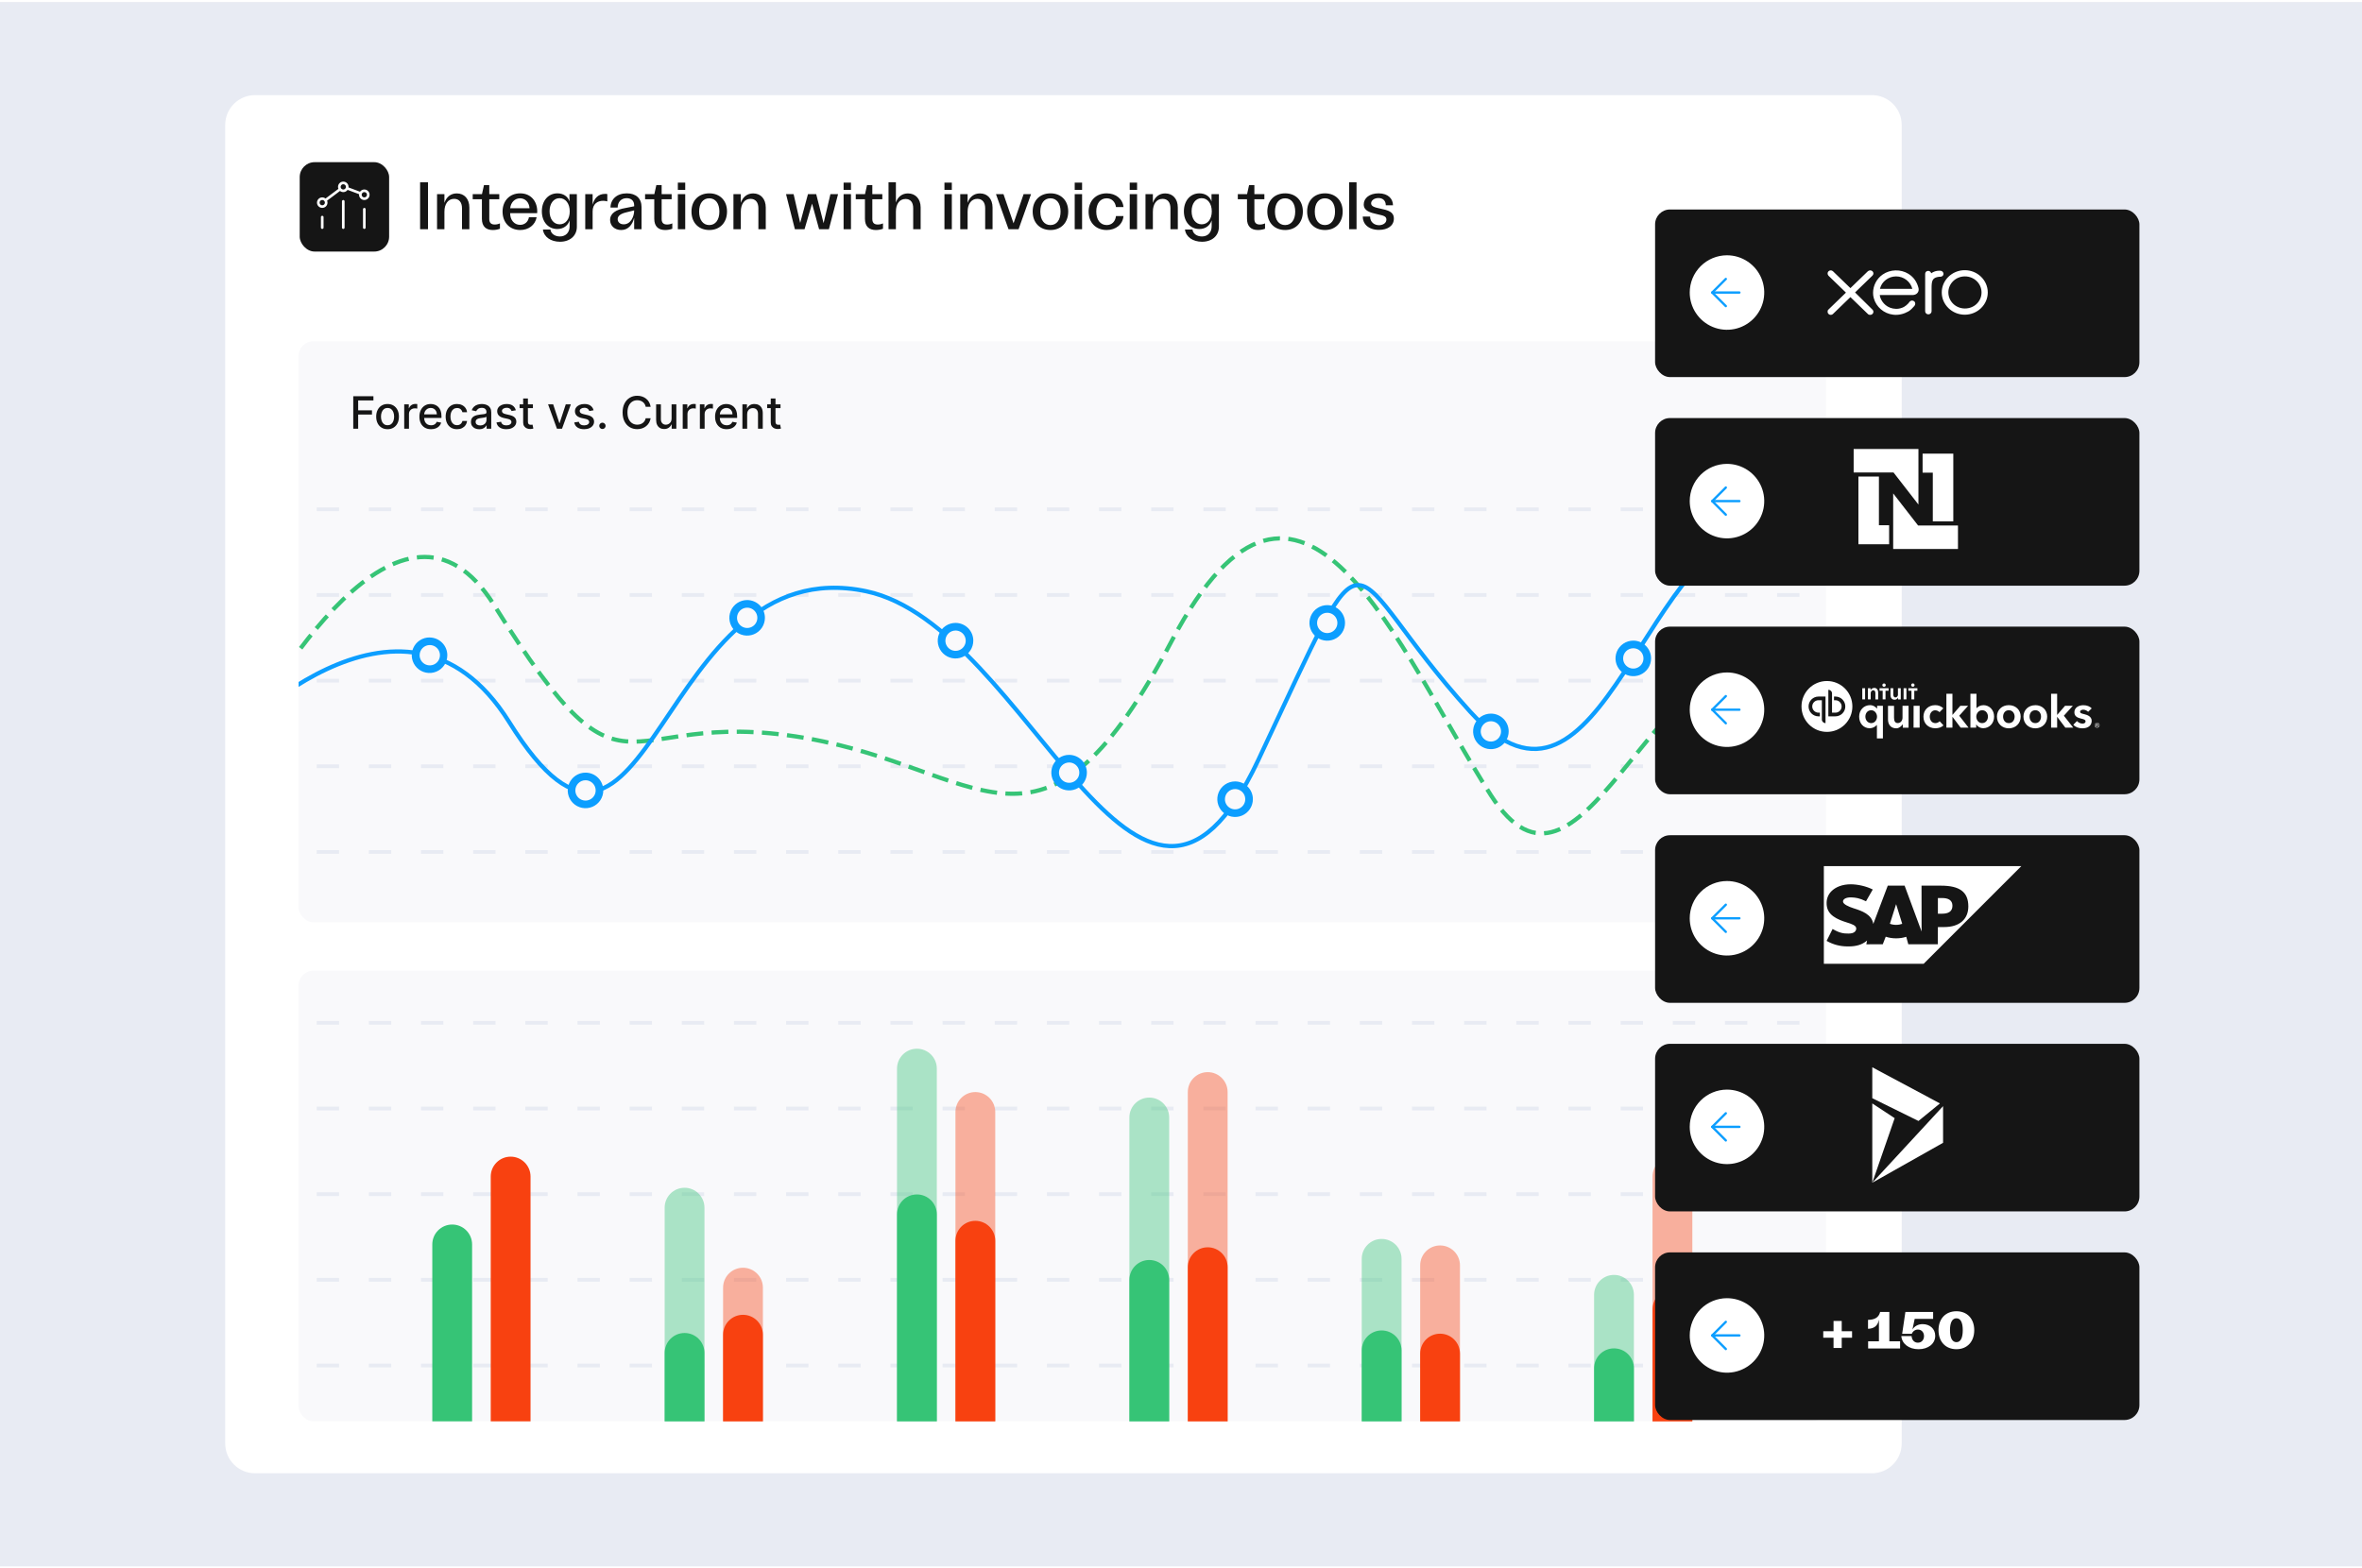
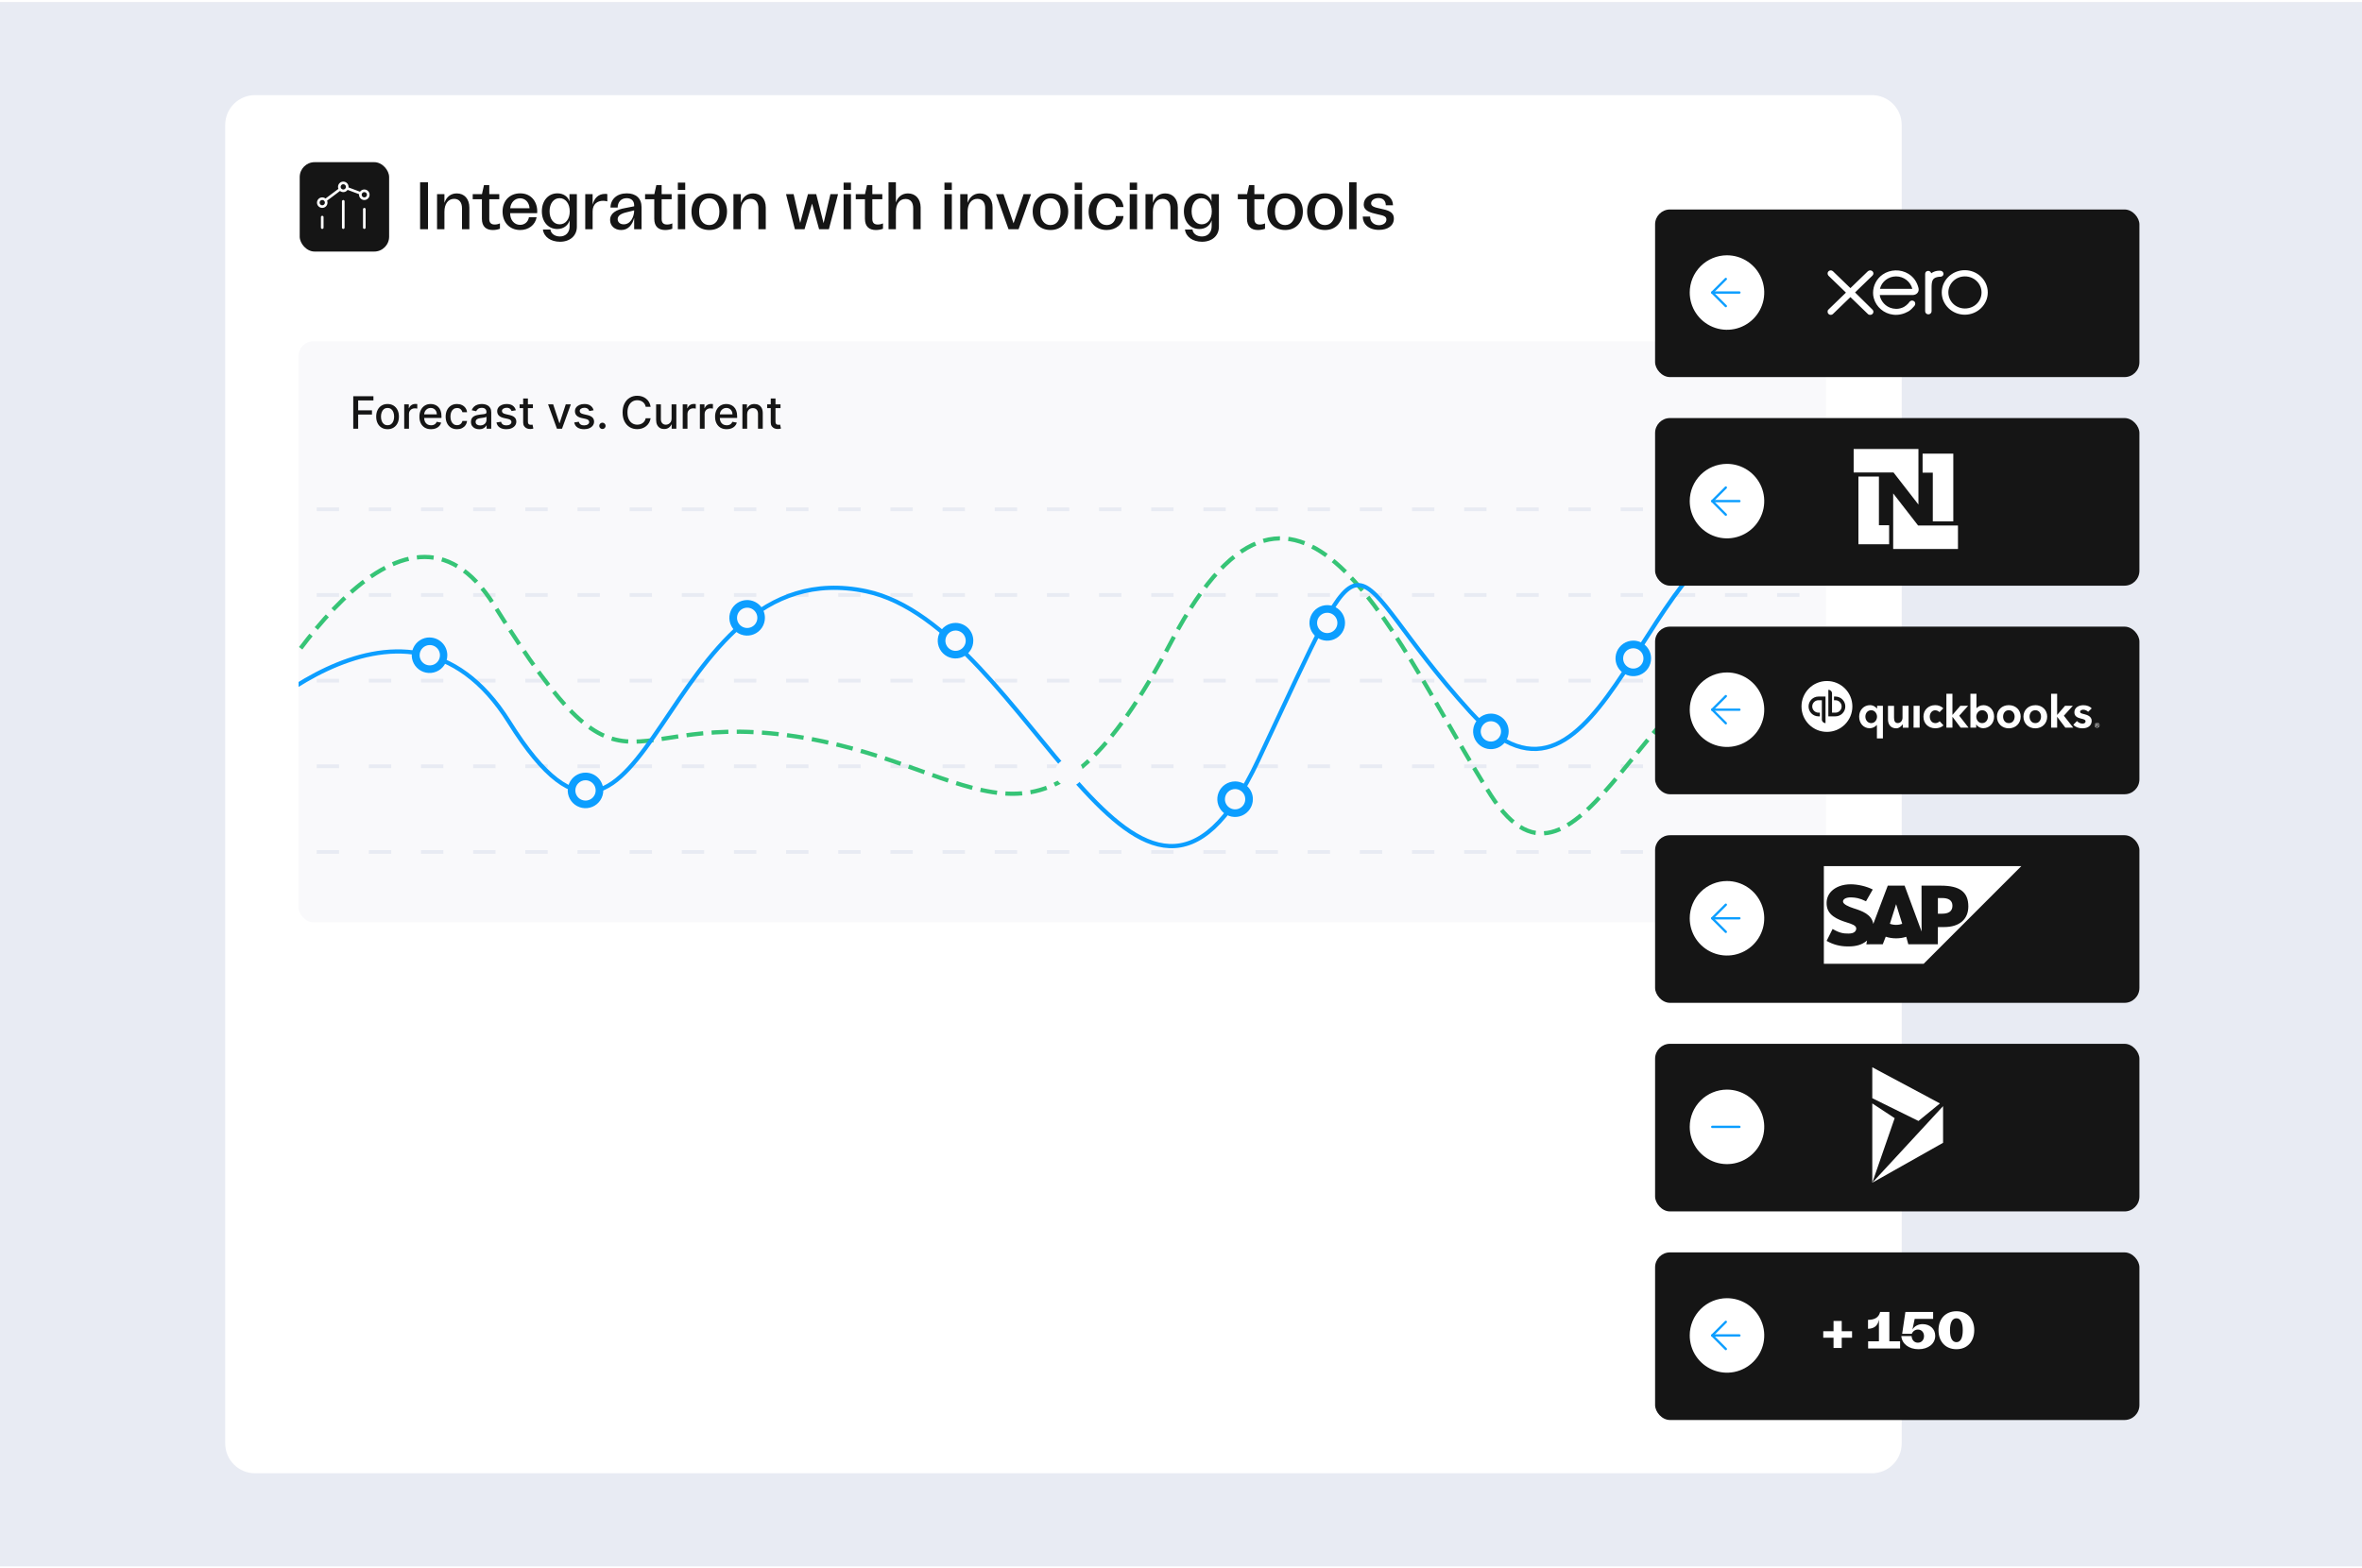
<svg xmlns="http://www.w3.org/2000/svg" width="634" height="421" viewBox="0 0 634 421" fill="none">
  <rect width="634" height="420" transform="translate(0 0.539)" fill="#E8EBF3" />
  <g clip-path="url(#clip0_10148_124962)">
    <path d="M60.448 33.539C60.448 29.121 64.03 25.539 68.448 25.539H502.448C506.867 25.539 510.448 29.121 510.448 33.539V387.539C510.448 391.957 506.867 395.539 502.448 395.539H68.448C64.03 395.539 60.448 391.957 60.448 387.539V33.539Z" fill="white" />
    <rect x="80.448" y="43.539" width="24" height="24" rx="4" fill="#151515" />
    <path d="M97.789 61.11V56.168M92.142 61.11V54.051M86.495 61.11V58.286" stroke="white" stroke-width="0.706" stroke-linecap="round" stroke-linejoin="round" />
    <path d="M93.135 50.541L96.784 51.909M91.294 50.804L87.343 53.768M98.538 51.537C98.952 51.951 98.952 52.621 98.538 53.035C98.125 53.448 97.454 53.448 97.041 53.035C96.627 52.621 96.627 51.951 97.041 51.537C97.454 51.124 98.125 51.124 98.538 51.537ZM87.244 53.655C87.657 54.068 87.657 54.739 87.244 55.152C86.831 55.566 86.16 55.566 85.747 55.152C85.333 54.739 85.333 54.068 85.747 53.655C86.16 53.241 86.831 53.241 87.244 53.655ZM92.891 49.419C93.305 49.833 93.305 50.503 92.891 50.917C92.478 51.33 91.807 51.33 91.394 50.917C90.98 50.503 90.98 49.833 91.394 49.419C91.807 49.006 92.478 49.006 92.891 49.419Z" stroke="white" stroke-width="0.706" stroke-linecap="round" stroke-linejoin="round" />
    <path d="M112.762 61.539V48.939H114.886V61.539H112.762ZM117.31 61.539V52.125H119.29V54.465C119.848 52.827 121.036 51.927 122.602 51.927C124.618 51.927 125.986 53.367 125.986 55.743V61.539H124.006V55.905C124.006 54.321 123.232 53.385 121.9 53.385C120.28 53.385 119.29 54.753 119.29 56.841V61.539H117.31ZM132.285 61.755C130.485 61.755 129.351 60.819 129.351 58.731V53.493H126.885V52.125H129.369L129.909 49.695H131.331V52.125H134.013V53.493H131.331V58.803C131.331 59.793 131.817 60.279 132.771 60.279C133.293 60.279 133.761 60.171 134.193 59.973V61.413C133.581 61.647 132.933 61.755 132.285 61.755ZM139.629 61.755C136.803 61.755 134.895 59.721 134.895 56.805C134.895 53.907 136.803 51.909 139.629 51.909C142.779 51.909 144.399 54.447 144.183 57.237H136.929C136.929 59.091 138.045 60.369 139.611 60.369C140.835 60.369 141.771 59.559 141.969 58.335H144.039C143.643 60.441 141.861 61.755 139.629 61.755ZM136.947 55.905H142.131C142.041 54.339 141.015 53.241 139.593 53.241C138.171 53.241 137.091 54.375 136.947 55.905ZM150.302 64.905C147.872 64.905 145.982 63.627 145.73 61.629H147.746C147.872 62.727 148.934 63.483 150.284 63.483C151.868 63.483 152.894 62.403 152.894 60.765V59.163C152.444 60.567 151.238 61.485 149.582 61.485C147.17 61.485 145.442 59.559 145.442 56.733C145.442 53.907 147.152 51.909 149.618 51.909C151.202 51.909 152.444 52.755 152.858 54.087V52.125H154.838V60.891C154.838 63.321 152.966 64.905 150.302 64.905ZM147.512 56.715C147.512 58.803 148.61 60.225 150.212 60.225C151.832 60.225 152.93 58.839 152.93 56.751C152.93 54.645 151.814 53.205 150.194 53.205C148.61 53.205 147.512 54.645 147.512 56.715ZM157.09 61.539V52.125H159.07V54.969C159.502 53.205 160.618 52.053 162.418 52.053C162.616 52.053 162.814 52.053 163.012 52.107V54.069C162.688 53.979 162.256 53.907 161.914 53.907C160.384 53.907 159.07 54.753 159.07 56.751V61.539H157.09ZM166.747 61.755C164.965 61.755 163.759 60.603 163.759 59.055C163.759 57.237 165.415 56.265 167.863 55.851L170.221 55.383V55.113C170.221 53.907 169.429 53.205 168.205 53.205C166.693 53.205 165.793 54.285 165.793 55.725H163.867C163.885 53.493 165.595 51.909 168.241 51.909C170.707 51.909 172.201 53.259 172.201 55.599V61.539H170.221V58.479C169.789 60.189 168.727 61.755 166.747 61.755ZM165.793 58.839C165.793 59.541 166.315 60.225 167.413 60.225C169.303 60.225 170.221 58.155 170.221 56.481L168.205 56.985C166.675 57.327 165.793 57.921 165.793 58.839ZM178.551 61.755C176.751 61.755 175.617 60.819 175.617 58.731V53.493H173.151V52.125H175.635L176.175 49.695H177.597V52.125H180.279V53.493H177.597V58.803C177.597 59.793 178.083 60.279 179.037 60.279C179.559 60.279 180.027 60.171 180.459 59.973V61.413C179.847 61.647 179.199 61.755 178.551 61.755ZM181.946 61.539V52.125H183.926V61.539H181.946ZM181.946 50.973V49.029H183.926V50.973H181.946ZM190.393 61.755C187.513 61.755 185.605 59.775 185.605 56.787C185.605 53.853 187.513 51.909 190.393 51.909C193.237 51.909 195.145 53.853 195.145 56.787C195.145 59.775 193.237 61.755 190.393 61.755ZM187.657 56.805C187.657 59.037 188.701 60.423 190.375 60.423C192.049 60.423 193.093 59.037 193.093 56.805C193.093 54.609 192.049 53.241 190.375 53.241C188.701 53.241 187.657 54.609 187.657 56.805ZM196.869 61.539V52.125H198.849V54.465C199.407 52.827 200.595 51.927 202.161 51.927C204.177 51.927 205.545 53.367 205.545 55.743V61.539H203.565V55.905C203.565 54.321 202.791 53.385 201.459 53.385C199.839 53.385 198.849 54.753 198.849 56.841V61.539H196.869ZM219.858 61.539L217.968 54.663L215.952 61.539H213.36L210.984 52.125H213.018L214.782 59.847L216.87 52.125H219.084L221.064 59.919L222.9 52.125H224.952L222.486 61.539H219.858ZM226.436 61.539V52.125H228.416V61.539H226.436ZM226.436 50.973V49.029H228.416V50.973H226.436ZM235.1 61.755C233.3 61.755 232.166 60.819 232.166 58.731V53.493H229.7V52.125H232.184L232.724 49.695H234.146V52.125H236.828V53.493H234.146V58.803C234.146 59.793 234.632 60.279 235.586 60.279C236.108 60.279 236.576 60.171 237.008 59.973V61.413C236.396 61.647 235.748 61.755 235.1 61.755ZM238.494 61.539V48.939H240.474V54.357C241.014 52.791 242.184 51.927 243.714 51.927C245.712 51.927 247.116 53.367 247.116 55.707V61.539H245.118V55.905C245.118 54.303 244.38 53.421 243.066 53.421C241.446 53.421 240.474 54.735 240.474 56.823V61.539H238.494ZM253.506 61.539V52.125H255.486V61.539H253.506ZM253.506 50.973V49.029H255.486V50.973H253.506ZM257.742 61.539V52.125H259.722V54.465C260.28 52.827 261.468 51.927 263.034 51.927C265.05 51.927 266.418 53.367 266.418 55.743V61.539H264.438V55.905C264.438 54.321 263.664 53.385 262.332 53.385C260.712 53.385 259.722 54.753 259.722 56.841V61.539H257.742ZM270.703 61.539L267.337 52.125H269.353L272.053 59.955L274.753 52.125H276.751L273.403 61.539H270.703ZM281.975 61.755C279.095 61.755 277.187 59.775 277.187 56.787C277.187 53.853 279.095 51.909 281.975 51.909C284.819 51.909 286.727 53.853 286.727 56.787C286.727 59.775 284.819 61.755 281.975 61.755ZM279.239 56.805C279.239 59.037 280.283 60.423 281.957 60.423C283.631 60.423 284.675 59.037 284.675 56.805C284.675 54.609 283.631 53.241 281.957 53.241C280.283 53.241 279.239 54.609 279.239 56.805ZM288.469 61.539V52.125H290.449V61.539H288.469ZM288.469 50.973V49.029H290.449V50.973H288.469ZM297.043 61.755C294.181 61.755 292.201 59.775 292.201 56.841C292.201 53.889 294.199 51.909 297.043 51.909C299.545 51.909 301.363 53.439 301.561 55.581H299.545C299.365 54.249 298.465 53.241 297.043 53.241C295.333 53.241 294.253 54.645 294.253 56.805C294.253 59.001 295.351 60.423 297.061 60.423C298.411 60.423 299.365 59.505 299.545 58.011H301.561C301.381 60.207 299.563 61.755 297.043 61.755ZM303.235 61.539V52.125H305.215V61.539H303.235ZM303.235 50.973V49.029H305.215V50.973H303.235ZM307.47 61.539V52.125H309.45V54.465C310.008 52.827 311.196 51.927 312.762 51.927C314.778 51.927 316.146 53.367 316.146 55.743V61.539H314.166V55.905C314.166 54.321 313.392 53.385 312.06 53.385C310.44 53.385 309.45 54.753 309.45 56.841V61.539H307.47ZM322.637 64.905C320.207 64.905 318.317 63.627 318.065 61.629H320.081C320.207 62.727 321.269 63.483 322.619 63.483C324.203 63.483 325.229 62.403 325.229 60.765V59.163C324.779 60.567 323.573 61.485 321.917 61.485C319.505 61.485 317.777 59.559 317.777 56.733C317.777 53.907 319.487 51.909 321.953 51.909C323.537 51.909 324.779 52.755 325.193 54.087V52.125H327.173V60.891C327.173 63.321 325.301 64.905 322.637 64.905ZM319.847 56.715C319.847 58.803 320.945 60.225 322.547 60.225C324.167 60.225 325.265 58.839 325.265 56.751C325.265 54.645 324.149 53.205 322.529 53.205C320.945 53.205 319.847 54.645 319.847 56.715ZM337.65 61.755C335.85 61.755 334.716 60.819 334.716 58.731V53.493H332.25V52.125H334.734L335.274 49.695H336.696V52.125H339.378V53.493H336.696V58.803C336.696 59.793 337.182 60.279 338.136 60.279C338.658 60.279 339.126 60.171 339.558 59.973V61.413C338.946 61.647 338.298 61.755 337.65 61.755ZM344.958 61.755C342.078 61.755 340.17 59.775 340.17 56.787C340.17 53.853 342.078 51.909 344.958 51.909C347.802 51.909 349.71 53.853 349.71 56.787C349.71 59.775 347.802 61.755 344.958 61.755ZM342.222 56.805C342.222 59.037 343.266 60.423 344.94 60.423C346.614 60.423 347.658 59.037 347.658 56.805C347.658 54.609 346.614 53.241 344.94 53.241C343.266 53.241 342.222 54.609 342.222 56.805ZM355.645 61.755C352.765 61.755 350.857 59.775 350.857 56.787C350.857 53.853 352.765 51.909 355.645 51.909C358.489 51.909 360.397 53.853 360.397 56.787C360.397 59.775 358.489 61.755 355.645 61.755ZM352.909 56.805C352.909 59.037 353.953 60.423 355.627 60.423C357.301 60.423 358.345 59.037 358.345 56.805C358.345 54.609 357.301 53.241 355.627 53.241C353.953 53.241 352.909 54.609 352.909 56.805ZM362.139 61.539V48.939H364.119V61.539H362.139ZM370.137 61.719C367.347 61.719 365.781 60.153 365.781 58.137H367.761C367.761 59.703 368.949 60.459 370.155 60.459C371.127 60.459 372.135 59.937 372.135 58.947C372.135 58.101 371.433 57.885 369.813 57.543C367.653 57.075 366.051 56.571 366.051 54.879C366.051 53.205 367.581 51.909 370.029 51.909C372.693 51.909 373.899 53.457 373.899 55.113H371.973C371.955 53.907 371.235 53.169 369.993 53.169C368.823 53.169 368.031 53.853 368.031 54.591C368.031 55.437 369.021 55.689 370.461 55.995C372.621 56.445 374.133 56.859 374.133 58.695C374.133 60.603 372.495 61.719 370.137 61.719Z" fill="#151515" />
    <g clip-path="url(#clip1_10148_124962)">
      <rect x="80.144" y="91.609" width="410" height="156" rx="4" fill="#F9F9FB" />
      <line x1="71.007" y1="136.738" x2="499.28" y2="136.738" stroke="#E8EBF3" stroke-dasharray="6 8" />
      <line x1="71.007" y1="159.738" x2="499.28" y2="159.738" stroke="#E8EBF3" stroke-dasharray="6 8" />
      <line x1="71.007" y1="182.738" x2="499.28" y2="182.738" stroke="#E8EBF3" stroke-dasharray="6 8" />
      <line x1="71.007" y1="205.738" x2="499.28" y2="205.738" stroke="#E8EBF3" stroke-dasharray="6 8" />
      <line x1="71.007" y1="228.738" x2="499.28" y2="228.738" stroke="#E8EBF3" stroke-dasharray="6 8" />
      <path d="M94.821 115.098V106.371H100.233V107.504H96.138V110.163H99.845V111.293H96.138V115.098H94.821ZM104.027 115.23C103.413 115.23 102.878 115.09 102.42 114.808C101.963 114.527 101.608 114.134 101.355 113.628C101.102 113.122 100.976 112.531 100.976 111.855C100.976 111.176 101.102 110.583 101.355 110.074C101.608 109.565 101.963 109.171 102.42 108.889C102.878 108.608 103.413 108.467 104.027 108.467C104.64 108.467 105.176 108.608 105.633 108.889C106.091 109.171 106.446 109.565 106.699 110.074C106.951 110.583 107.078 111.176 107.078 111.855C107.078 112.531 106.951 113.122 106.699 113.628C106.446 114.134 106.091 114.527 105.633 114.808C105.176 115.09 104.64 115.23 104.027 115.23ZM104.031 114.161C104.429 114.161 104.758 114.056 105.02 113.845C105.281 113.635 105.474 113.355 105.599 113.006C105.727 112.656 105.791 112.271 105.791 111.851C105.791 111.433 105.727 111.05 105.599 110.7C105.474 110.348 105.281 110.065 105.02 109.852C104.758 109.639 104.429 109.533 104.031 109.533C103.63 109.533 103.298 109.639 103.034 109.852C102.772 110.065 102.578 110.348 102.45 110.7C102.325 111.05 102.263 111.433 102.263 111.851C102.263 112.271 102.325 112.656 102.45 113.006C102.578 113.355 102.772 113.635 103.034 113.845C103.298 114.056 103.63 114.161 104.031 114.161ZM108.5 115.098V108.553H109.732V109.592H109.8C109.919 109.24 110.129 108.963 110.43 108.761C110.734 108.557 111.078 108.455 111.462 108.455C111.541 108.455 111.635 108.458 111.743 108.463C111.854 108.469 111.94 108.476 112.003 108.485V109.703C111.952 109.689 111.861 109.673 111.73 109.656C111.6 109.636 111.469 109.627 111.338 109.627C111.037 109.627 110.769 109.69 110.533 109.818C110.3 109.943 110.115 110.118 109.979 110.342C109.842 110.564 109.774 110.817 109.774 111.101V115.098H108.5ZM115.692 115.23C115.047 115.23 114.492 115.092 114.026 114.817C113.563 114.538 113.205 114.148 112.952 113.645C112.702 113.139 112.577 112.547 112.577 111.868C112.577 111.198 112.702 110.607 112.952 110.095C113.205 109.584 113.557 109.185 114.009 108.898C114.464 108.611 114.995 108.467 115.603 108.467C115.972 108.467 116.33 108.529 116.677 108.651C117.023 108.773 117.334 108.965 117.61 109.226C117.885 109.487 118.103 109.827 118.262 110.244C118.421 110.659 118.5 111.163 118.5 111.757V112.209H113.297V111.254H117.252C117.252 110.919 117.184 110.622 117.047 110.364C116.911 110.102 116.719 109.896 116.472 109.746C116.228 109.595 115.941 109.52 115.611 109.52C115.253 109.52 114.941 109.608 114.674 109.784C114.41 109.958 114.205 110.185 114.06 110.466C113.918 110.744 113.847 111.047 113.847 111.374V112.119C113.847 112.557 113.924 112.929 114.077 113.236C114.233 113.543 114.451 113.777 114.729 113.939C115.008 114.098 115.333 114.178 115.705 114.178C115.946 114.178 116.167 114.144 116.366 114.075C116.564 114.004 116.736 113.899 116.881 113.76C117.026 113.621 117.137 113.449 117.214 113.244L118.419 113.462C118.323 113.817 118.15 114.128 117.9 114.395C117.652 114.659 117.341 114.865 116.966 115.013C116.594 115.158 116.169 115.23 115.692 115.23ZM122.671 115.23C122.038 115.23 121.492 115.087 121.035 114.8C120.58 114.51 120.231 114.111 119.987 113.602C119.742 113.094 119.62 112.511 119.62 111.855C119.62 111.19 119.745 110.604 119.995 110.095C120.245 109.584 120.597 109.185 121.052 108.898C121.506 108.611 122.042 108.467 122.658 108.467C123.156 108.467 123.599 108.56 123.988 108.744C124.377 108.926 124.691 109.182 124.93 109.511C125.171 109.841 125.315 110.226 125.36 110.666H124.12C124.052 110.36 123.896 110.095 123.651 109.874C123.41 109.652 123.086 109.541 122.68 109.541C122.325 109.541 122.014 109.635 121.747 109.823C121.482 110.007 121.276 110.271 121.129 110.615C120.981 110.956 120.907 111.36 120.907 111.825C120.907 112.303 120.979 112.715 121.124 113.061C121.269 113.408 121.474 113.676 121.738 113.867C122.005 114.057 122.319 114.152 122.68 114.152C122.921 114.152 123.14 114.108 123.336 114.02C123.535 113.929 123.701 113.8 123.835 113.632C123.971 113.465 124.066 113.263 124.12 113.027H125.36C125.315 113.45 125.177 113.828 124.947 114.161C124.717 114.493 124.408 114.754 124.022 114.945C123.639 115.135 123.188 115.23 122.671 115.23ZM128.628 115.243C128.213 115.243 127.838 115.166 127.503 115.013C127.167 114.857 126.902 114.631 126.706 114.335C126.513 114.04 126.416 113.678 126.416 113.249C126.416 112.879 126.487 112.575 126.629 112.337C126.771 112.098 126.963 111.909 127.204 111.77C127.446 111.631 127.716 111.526 128.014 111.455C128.312 111.384 128.616 111.33 128.926 111.293C129.318 111.247 129.636 111.21 129.88 111.182C130.125 111.151 130.302 111.101 130.413 111.033C130.524 110.965 130.579 110.854 130.579 110.7V110.671C130.579 110.298 130.474 110.01 130.264 109.806C130.057 109.601 129.747 109.499 129.335 109.499C128.906 109.499 128.568 109.594 128.321 109.784C128.076 109.972 127.907 110.181 127.814 110.411L126.616 110.138C126.758 109.74 126.966 109.419 127.238 109.175C127.514 108.928 127.831 108.749 128.189 108.638C128.547 108.524 128.923 108.467 129.318 108.467C129.579 108.467 129.856 108.499 130.149 108.561C130.444 108.621 130.72 108.732 130.976 108.894C131.234 109.056 131.446 109.287 131.611 109.588C131.775 109.886 131.858 110.274 131.858 110.752V115.098H130.613V114.203H130.562C130.48 114.368 130.356 114.53 130.191 114.689C130.027 114.848 129.815 114.98 129.557 115.085C129.298 115.19 128.988 115.243 128.628 115.243ZM128.905 114.22C129.257 114.22 129.558 114.151 129.808 114.011C130.061 113.872 130.253 113.69 130.383 113.466C130.517 113.239 130.584 112.996 130.584 112.737V111.894C130.538 111.939 130.45 111.982 130.319 112.021C130.191 112.058 130.045 112.091 129.88 112.119C129.716 112.145 129.555 112.169 129.399 112.192C129.243 112.212 129.112 112.229 129.007 112.243C128.76 112.274 128.534 112.327 128.329 112.401C128.128 112.475 127.966 112.581 127.843 112.72C127.724 112.857 127.665 113.038 127.665 113.266C127.665 113.581 127.781 113.82 128.014 113.982C128.247 114.141 128.544 114.22 128.905 114.22ZM138.46 110.151L137.305 110.355C137.256 110.208 137.18 110.067 137.075 109.933C136.972 109.8 136.833 109.69 136.657 109.605C136.481 109.52 136.261 109.477 135.997 109.477C135.636 109.477 135.335 109.558 135.093 109.72C134.852 109.879 134.731 110.085 134.731 110.338C134.731 110.557 134.812 110.733 134.974 110.867C135.136 111 135.397 111.11 135.758 111.195L136.798 111.433C137.4 111.573 137.849 111.787 138.144 112.077C138.44 112.367 138.587 112.743 138.587 113.206C138.587 113.598 138.474 113.948 138.247 114.254C138.022 114.558 137.708 114.797 137.305 114.97C136.904 115.144 136.44 115.23 135.911 115.23C135.178 115.23 134.58 115.074 134.117 114.761C133.654 114.446 133.37 113.999 133.265 113.419L134.497 113.232C134.573 113.553 134.731 113.796 134.97 113.96C135.208 114.122 135.519 114.203 135.903 114.203C136.32 114.203 136.654 114.117 136.904 113.943C137.154 113.767 137.279 113.553 137.279 113.3C137.279 113.095 137.203 112.923 137.049 112.784C136.899 112.645 136.667 112.54 136.354 112.469L135.247 112.226C134.636 112.087 134.184 111.865 133.891 111.561C133.602 111.257 133.457 110.872 133.457 110.406C133.457 110.02 133.565 109.682 133.781 109.392C133.997 109.102 134.295 108.877 134.676 108.715C135.056 108.55 135.492 108.467 135.984 108.467C136.691 108.467 137.248 108.621 137.654 108.928C138.06 109.232 138.329 109.639 138.46 110.151ZM143.044 108.553V109.575H139.468V108.553H143.044ZM140.427 106.985H141.701V113.176C141.701 113.423 141.738 113.61 141.812 113.735C141.886 113.857 141.981 113.94 142.098 113.986C142.217 114.029 142.346 114.05 142.486 114.05C142.588 114.05 142.677 114.043 142.754 114.029C142.831 114.014 142.89 114.003 142.933 113.994L143.163 115.047C143.089 115.075 142.984 115.104 142.848 115.132C142.711 115.163 142.541 115.181 142.336 115.183C142.001 115.189 141.689 115.129 141.399 115.004C141.109 114.879 140.875 114.686 140.696 114.425C140.517 114.163 140.427 113.835 140.427 113.44V106.985ZM153.228 108.553L150.855 115.098H149.491L147.113 108.553H148.481L150.139 113.59H150.207L151.861 108.553H153.228ZM159.331 110.151L158.176 110.355C158.128 110.208 158.051 110.067 157.946 109.933C157.843 109.8 157.704 109.69 157.528 109.605C157.352 109.52 157.132 109.477 156.868 109.477C156.507 109.477 156.206 109.558 155.964 109.72C155.723 109.879 155.602 110.085 155.602 110.338C155.602 110.557 155.683 110.733 155.845 110.867C156.007 111 156.268 111.11 156.629 111.195L157.669 111.433C158.271 111.573 158.72 111.787 159.015 112.077C159.311 112.367 159.459 112.743 159.459 113.206C159.459 113.598 159.345 113.948 159.118 114.254C158.893 114.558 158.579 114.797 158.176 114.97C157.775 115.144 157.311 115.23 156.782 115.23C156.049 115.23 155.451 115.074 154.988 114.761C154.525 114.446 154.241 113.999 154.136 113.419L155.368 113.232C155.444 113.553 155.602 113.796 155.841 113.96C156.079 114.122 156.39 114.203 156.774 114.203C157.191 114.203 157.525 114.117 157.775 113.943C158.025 113.767 158.15 113.553 158.15 113.3C158.15 113.095 158.074 112.923 157.92 112.784C157.77 112.645 157.538 112.54 157.226 112.469L156.118 112.226C155.507 112.087 155.055 111.865 154.763 111.561C154.473 111.257 154.328 110.872 154.328 110.406C154.328 110.02 154.436 109.682 154.652 109.392C154.868 109.102 155.166 108.877 155.547 108.715C155.927 108.55 156.363 108.467 156.855 108.467C157.562 108.467 158.119 108.621 158.525 108.928C158.932 109.232 159.2 109.639 159.331 110.151ZM161.699 115.179C161.466 115.179 161.266 115.097 161.098 114.932C160.93 114.764 160.847 114.563 160.847 114.327C160.847 114.094 160.93 113.895 161.098 113.73C161.266 113.563 161.466 113.479 161.699 113.479C161.932 113.479 162.132 113.563 162.3 113.73C162.467 113.895 162.551 114.094 162.551 114.327C162.551 114.483 162.511 114.627 162.432 114.757C162.355 114.885 162.253 114.987 162.125 115.064C161.997 115.141 161.855 115.179 161.699 115.179ZM174.644 109.209H173.314C173.263 108.925 173.168 108.675 173.029 108.459C172.89 108.243 172.719 108.06 172.517 107.909C172.316 107.759 172.09 107.645 171.84 107.568C171.593 107.492 171.33 107.453 171.052 107.453C170.549 107.453 170.098 107.58 169.701 107.833C169.306 108.085 168.993 108.456 168.763 108.945C168.536 109.433 168.422 110.03 168.422 110.735C168.422 111.445 168.536 112.044 168.763 112.533C168.993 113.021 169.307 113.391 169.705 113.641C170.103 113.891 170.55 114.016 171.047 114.016C171.323 114.016 171.584 113.979 171.831 113.905C172.081 113.828 172.307 113.716 172.509 113.568C172.711 113.421 172.881 113.24 173.02 113.027C173.162 112.811 173.26 112.564 173.314 112.286L174.644 112.29C174.573 112.719 174.435 113.114 174.231 113.475C174.029 113.833 173.769 114.142 173.451 114.404C173.135 114.662 172.775 114.862 172.368 115.004C171.962 115.146 171.519 115.217 171.039 115.217C170.283 115.217 169.61 115.038 169.019 114.681C168.428 114.32 167.962 113.804 167.621 113.134C167.283 112.463 167.114 111.663 167.114 110.735C167.114 109.803 167.285 109.003 167.625 108.335C167.966 107.665 168.432 107.151 169.023 106.793C169.614 106.432 170.286 106.252 171.039 106.252C171.502 106.252 171.934 106.318 172.334 106.452C172.738 106.583 173.1 106.776 173.421 107.031C173.742 107.284 174.008 107.594 174.218 107.96C174.428 108.324 174.57 108.74 174.644 109.209ZM180.264 112.384V108.553H181.542V115.098H180.289V113.965H180.221C180.07 114.314 179.829 114.605 179.497 114.838C179.167 115.068 178.756 115.183 178.265 115.183C177.845 115.183 177.472 115.091 177.149 114.906C176.828 114.719 176.575 114.442 176.39 114.075C176.208 113.709 176.117 113.256 176.117 112.716V108.553H177.391V112.563C177.391 113.009 177.515 113.364 177.762 113.628C178.009 113.892 178.33 114.024 178.725 114.024C178.964 114.024 179.201 113.965 179.437 113.845C179.676 113.726 179.873 113.546 180.029 113.304C180.188 113.063 180.266 112.756 180.264 112.384ZM183.254 115.098V108.553H184.486V109.592H184.554C184.673 109.24 184.883 108.963 185.184 108.761C185.488 108.557 185.832 108.455 186.216 108.455C186.295 108.455 186.389 108.458 186.497 108.463C186.608 108.469 186.694 108.476 186.757 108.485V109.703C186.706 109.689 186.615 109.673 186.484 109.656C186.353 109.636 186.223 109.627 186.092 109.627C185.791 109.627 185.522 109.69 185.287 109.818C185.054 109.943 184.869 110.118 184.733 110.342C184.596 110.564 184.528 110.817 184.528 111.101V115.098H183.254ZM187.859 115.098V108.553H189.091V109.592H189.159C189.278 109.24 189.489 108.963 189.79 108.761C190.094 108.557 190.438 108.455 190.821 108.455C190.901 108.455 190.994 108.458 191.102 108.463C191.213 108.469 191.3 108.476 191.362 108.485V109.703C191.311 109.689 191.22 109.673 191.09 109.656C190.959 109.636 190.828 109.627 190.698 109.627C190.396 109.627 190.128 109.69 189.892 109.818C189.659 109.943 189.475 110.118 189.338 110.342C189.202 110.564 189.134 110.817 189.134 111.101V115.098H187.859ZM195.052 115.23C194.407 115.23 193.851 115.092 193.385 114.817C192.922 114.538 192.564 114.148 192.312 113.645C192.062 113.139 191.937 112.547 191.937 111.868C191.937 111.198 192.062 110.607 192.312 110.095C192.564 109.584 192.917 109.185 193.368 108.898C193.823 108.611 194.354 108.467 194.962 108.467C195.331 108.467 195.689 108.529 196.036 108.651C196.383 108.773 196.694 108.965 196.969 109.226C197.245 109.487 197.462 109.827 197.621 110.244C197.78 110.659 197.86 111.163 197.86 111.757V112.209H192.657V111.254H196.611C196.611 110.919 196.543 110.622 196.407 110.364C196.27 110.102 196.079 109.896 195.831 109.746C195.587 109.595 195.3 109.52 194.971 109.52C194.613 109.52 194.3 109.608 194.033 109.784C193.769 109.958 193.564 110.185 193.419 110.466C193.277 110.744 193.206 111.047 193.206 111.374V112.119C193.206 112.557 193.283 112.929 193.437 113.236C193.593 113.543 193.81 113.777 194.089 113.939C194.367 114.098 194.692 114.178 195.064 114.178C195.306 114.178 195.526 114.144 195.725 114.075C195.924 114.004 196.096 113.899 196.241 113.76C196.385 113.621 196.496 113.449 196.573 113.244L197.779 113.462C197.682 113.817 197.509 114.128 197.259 114.395C197.012 114.659 196.701 114.865 196.326 115.013C195.954 115.158 195.529 115.23 195.052 115.23ZM200.548 111.212V115.098H199.274V108.553H200.497V109.618H200.578C200.728 109.271 200.964 108.993 201.285 108.783C201.609 108.573 202.016 108.467 202.508 108.467C202.954 108.467 203.345 108.561 203.68 108.749C204.015 108.933 204.275 109.209 204.46 109.575C204.644 109.942 204.737 110.395 204.737 110.935V115.098H203.462V111.088C203.462 110.614 203.339 110.243 203.092 109.976C202.845 109.706 202.505 109.571 202.073 109.571C201.778 109.571 201.515 109.635 201.285 109.763C201.058 109.891 200.877 110.078 200.744 110.325C200.613 110.57 200.548 110.865 200.548 111.212ZM209.501 108.553V109.575H205.926V108.553H209.501ZM206.884 106.985H208.158V113.176C208.158 113.423 208.195 113.61 208.269 113.735C208.343 113.857 208.438 113.94 208.555 113.986C208.674 114.029 208.803 114.05 208.943 114.05C209.045 114.05 209.134 114.043 209.211 114.029C209.288 114.014 209.347 114.003 209.39 113.994L209.62 115.047C209.546 115.075 209.441 115.104 209.305 115.132C209.168 115.163 208.998 115.181 208.793 115.183C208.458 115.189 208.146 115.129 207.856 115.004C207.566 114.879 207.332 114.686 207.153 114.425C206.974 114.163 206.884 113.835 206.884 113.44V106.985Z" fill="#151515" />
      <path d="M62.772 202.651C72.403 184.419 108.036 123.111 132.632 162.465C170.666 223.337 164.473 187.119 221.101 199.092C265.028 208.378 280.689 236.209 314.549 171.997C349.336 106.039 375.351 174.724 400.193 213.519C424.162 250.882 442.756 173.865 478.253 173.865C498.061 173.865 523.749 187.501 534.185 206.128" stroke="#36C476" stroke-width="1.133" stroke-miterlimit="10" stroke-dasharray="4.51 2.25" />
      <path d="M60.274 199.871C60.274 199.871 107.94 147.958 136.67 193.844C174.717 254.715 175.877 146.772 232.519 158.744C276.446 168.03 305.531 272.442 337.726 204.098C369.921 135.754 358.626 151.476 394.572 191.021C430.519 230.566 441.228 140.69 476.738 140.69C497.815 140.69 526.109 172.053 535.003 192.507" stroke="#0C9EFF" stroke-width="1.133" stroke-miterlimit="10" />
      <path d="M115.361 179.633C117.425 179.633 119.099 177.96 119.099 175.896C119.099 173.833 117.425 172.16 115.361 172.16C113.297 172.16 111.623 173.833 111.623 175.896C111.623 177.96 113.297 179.633 115.361 179.633Z" fill="#F9F9FB" />
      <path d="M115.361 173.183C115.901 173.183 116.429 173.343 116.877 173.643C117.326 173.942 117.676 174.368 117.882 174.867C118.089 175.365 118.143 175.913 118.037 176.442C117.932 176.971 117.672 177.457 117.291 177.839C116.909 178.22 116.423 178.48 115.894 178.585C115.365 178.69 114.816 178.636 114.317 178.43C113.819 178.224 113.393 177.874 113.093 177.426C112.793 176.977 112.633 176.45 112.633 175.91C112.633 175.187 112.921 174.493 113.432 173.982C113.944 173.47 114.638 173.183 115.361 173.183ZM115.361 171.138C114.414 171.124 113.485 171.393 112.69 171.909C111.896 172.425 111.274 173.165 110.902 174.036C110.53 174.907 110.426 175.869 110.602 176.799C110.779 177.729 111.228 178.586 111.893 179.26C112.558 179.935 113.408 180.396 114.336 180.586C115.264 180.775 116.228 180.685 117.104 180.326C117.981 179.967 118.731 179.355 119.258 178.569C119.786 177.783 120.068 176.857 120.068 175.91C120.064 174.649 119.562 173.441 118.67 172.549C117.777 171.657 116.569 171.155 115.307 171.151L115.361 171.138Z" fill="#0C9EFF" />
      <path d="M200.514 169.597C202.579 169.597 204.252 167.924 204.252 165.86C204.252 163.797 202.579 162.124 200.514 162.124C198.45 162.124 196.776 163.797 196.776 165.86C196.776 167.924 198.45 169.597 200.514 169.597Z" fill="#F9F9FB" />
      <path d="M200.556 163.146C201.096 163.146 201.623 163.305 202.072 163.605C202.52 163.905 202.87 164.331 203.077 164.829C203.283 165.327 203.337 165.876 203.232 166.405C203.127 166.934 202.867 167.42 202.485 167.801C202.104 168.183 201.617 168.442 201.088 168.548C200.559 168.653 200.01 168.599 199.512 168.392C199.013 168.186 198.587 167.836 198.287 167.388C197.988 166.939 197.828 166.412 197.828 165.873C197.828 165.149 198.115 164.456 198.627 163.944C199.138 163.433 199.832 163.146 200.556 163.146ZM200.556 161.1C199.61 161.097 198.685 161.375 197.898 161.899C197.111 162.422 196.497 163.167 196.134 164.04C195.771 164.913 195.675 165.873 195.859 166.801C196.042 167.728 196.497 168.579 197.166 169.247C197.835 169.916 198.687 170.371 199.614 170.554C200.542 170.738 201.503 170.642 202.376 170.279C203.249 169.917 203.994 169.303 204.518 168.516C205.042 167.729 205.32 166.804 205.317 165.859C205.313 164.598 204.811 163.39 203.919 162.498C203.026 161.606 201.818 161.104 200.556 161.1Z" fill="#0C9EFF" />
      <path d="M256.488 175.748C255.745 175.751 255.019 175.533 254.4 175.123C253.781 174.712 253.298 174.127 253.012 173.442C252.726 172.758 252.65 172.003 252.793 171.275C252.936 170.546 253.293 169.877 253.817 169.351C254.341 168.825 255.009 168.467 255.737 168.321C256.465 168.175 257.22 168.249 257.907 168.532C258.593 168.816 259.18 169.296 259.593 169.913C260.005 170.53 260.226 171.256 260.226 171.998C260.226 172.99 259.832 173.942 259.132 174.645C258.431 175.348 257.48 175.744 256.488 175.748Z" fill="#F9F9FB" />
      <path d="M256.488 169.285C257.027 169.285 257.555 169.445 258.003 169.744C258.452 170.044 258.802 170.47 259.008 170.968C259.215 171.467 259.269 172.015 259.164 172.544C259.058 173.073 258.798 173.559 258.417 173.94C258.035 174.322 257.549 174.582 257.02 174.687C256.491 174.792 255.942 174.738 255.443 174.532C254.945 174.325 254.519 173.976 254.219 173.527C253.919 173.079 253.759 172.551 253.759 172.012C253.759 171.289 254.047 170.595 254.558 170.083C255.07 169.572 255.764 169.285 256.488 169.285ZM256.488 167.239C255.542 167.237 254.617 167.515 253.83 168.038C253.042 168.561 252.428 169.307 252.065 170.179C251.702 171.052 251.607 172.013 251.79 172.94C251.974 173.867 252.429 174.718 253.098 175.387C253.766 176.055 254.618 176.51 255.546 176.694C256.473 176.877 257.434 176.782 258.307 176.419C259.18 176.056 259.926 175.442 260.45 174.655C260.973 173.868 261.251 172.943 261.249 171.998C261.249 170.736 260.747 169.526 259.854 168.633C258.961 167.741 257.75 167.239 256.488 167.239Z" fill="#0C9EFF" />
      <path d="M331.573 218.29C333.637 218.29 335.311 216.617 335.311 214.553C335.311 212.49 333.637 210.817 331.573 210.817C329.509 210.817 327.835 212.49 327.835 214.553C327.835 216.617 329.509 218.29 331.573 218.29Z" fill="#F9F9FB" />
      <path d="M331.519 211.841C332.058 211.841 332.586 212.001 333.035 212.301C333.483 212.601 333.833 213.027 334.04 213.525C334.246 214.023 334.3 214.572 334.195 215.101C334.09 215.63 333.83 216.116 333.448 216.497C333.067 216.878 332.58 217.138 332.051 217.243C331.522 217.349 330.973 217.295 330.475 217.088C329.976 216.882 329.55 216.532 329.25 216.084C328.95 215.635 328.79 215.108 328.79 214.569C328.79 213.845 329.078 213.152 329.59 212.64C330.101 212.129 330.795 211.841 331.519 211.841ZM331.519 209.796C330.574 209.796 329.65 210.076 328.865 210.601C328.079 211.126 327.467 211.872 327.106 212.745C326.745 213.618 326.652 214.579 326.837 215.505C327.022 216.431 327.478 217.281 328.147 217.948C328.817 218.615 329.669 219.069 330.596 219.251C331.523 219.434 332.483 219.337 333.356 218.974C334.228 218.611 334.972 217.997 335.496 217.21C336.019 216.424 336.296 215.499 336.294 214.555C336.294 213.929 336.17 213.309 335.93 212.731C335.69 212.152 335.338 211.627 334.894 211.185C334.451 210.743 333.924 210.393 333.345 210.154C332.766 209.916 332.145 209.794 331.519 209.796Z" fill="#0C9EFF" />
      <path d="M356.252 170.974C355.513 170.971 354.792 170.749 354.179 170.337C353.566 169.925 353.089 169.341 352.808 168.658C352.527 167.975 352.455 167.224 352.601 166.5C352.747 165.776 353.104 165.112 353.627 164.591C354.15 164.069 354.816 163.715 355.541 163.572C356.266 163.429 357.017 163.504 357.699 163.787C358.381 164.07 358.964 164.549 359.374 165.163C359.784 165.777 360.003 166.499 360.003 167.237C360.003 167.729 359.906 168.216 359.717 168.67C359.529 169.124 359.252 169.537 358.904 169.884C358.555 170.231 358.141 170.506 357.686 170.693C357.231 170.88 356.744 170.975 356.252 170.974Z" fill="#F9F9FB" />
      <path d="M356.251 164.512C356.791 164.512 357.318 164.672 357.767 164.971C358.216 165.271 358.565 165.697 358.772 166.195C358.978 166.694 359.033 167.242 358.927 167.771C358.822 168.3 358.562 168.786 358.181 169.167C357.799 169.549 357.313 169.809 356.784 169.914C356.254 170.019 355.706 169.965 355.207 169.759C354.709 169.552 354.282 169.203 353.983 168.754C353.683 168.306 353.523 167.778 353.523 167.239C353.523 166.516 353.81 165.822 354.322 165.311C354.834 164.799 355.528 164.512 356.251 164.512ZM356.251 162.466C355.307 162.466 354.384 162.746 353.599 163.271C352.813 163.795 352.201 164.54 351.84 165.413C351.479 166.285 351.384 167.244 351.568 168.17C351.753 169.096 352.207 169.946 352.875 170.614C353.543 171.281 354.394 171.736 355.32 171.92C356.246 172.104 357.206 172.01 358.078 171.648C358.951 171.287 359.697 170.675 360.221 169.89C360.746 169.106 361.026 168.183 361.026 167.239C361.026 165.973 360.523 164.759 359.628 163.864C358.732 162.969 357.518 162.466 356.251 162.466Z" fill="#0C9EFF" />
      <path d="M400.179 200.064C402.244 200.064 403.917 198.392 403.917 196.328C403.917 194.265 402.244 192.592 400.179 192.592C398.115 192.592 396.441 194.265 396.441 196.328C396.441 198.392 398.115 200.064 400.179 200.064Z" fill="#F9F9FB" />
      <path d="M400.179 193.637C400.719 193.637 401.246 193.797 401.695 194.096C402.143 194.396 402.493 194.822 402.7 195.32C402.906 195.819 402.96 196.367 402.855 196.896C402.75 197.425 402.49 197.911 402.108 198.292C401.727 198.674 401.241 198.934 400.711 199.039C400.182 199.144 399.633 199.09 399.135 198.884C398.636 198.677 398.21 198.328 397.91 197.879C397.611 197.431 397.451 196.903 397.451 196.364C397.451 195.641 397.738 194.947 398.25 194.436C398.761 193.924 399.455 193.637 400.179 193.637ZM400.179 191.591C399.234 191.591 398.31 191.872 397.525 192.397C396.739 192.922 396.127 193.668 395.766 194.541C395.405 195.414 395.312 196.374 395.497 197.3C395.682 198.226 396.138 199.077 396.808 199.744C397.477 200.41 398.329 200.864 399.256 201.047C400.183 201.229 401.143 201.133 402.016 200.769C402.888 200.406 403.633 199.792 404.156 199.006C404.679 198.219 404.956 197.295 404.954 196.35C404.954 195.724 404.83 195.104 404.59 194.526C404.35 193.948 403.998 193.422 403.554 192.98C403.111 192.538 402.584 192.188 402.005 191.95C401.426 191.711 400.805 191.59 400.179 191.591Z" fill="#0C9EFF" />
      <path d="M438.404 180.505C437.661 180.505 436.935 180.285 436.318 179.872C435.701 179.46 435.22 178.873 434.937 178.187C434.653 177.501 434.58 176.746 434.725 176.019C434.871 175.291 435.23 174.623 435.756 174.099C436.282 173.575 436.952 173.219 437.68 173.076C438.409 172.933 439.164 173.009 439.849 173.295C440.534 173.581 441.119 174.063 441.53 174.682C441.94 175.3 442.158 176.027 442.155 176.769C442.155 177.261 442.058 177.748 441.87 178.202C441.681 178.656 441.404 179.069 441.056 179.416C440.707 179.763 440.294 180.038 439.838 180.225C439.383 180.412 438.896 180.507 438.404 180.505Z" fill="#F9F9FB" />
      <path d="M438.404 174.041C438.943 174.041 439.471 174.2 439.919 174.5C440.368 174.8 440.718 175.226 440.924 175.724C441.131 176.222 441.185 176.771 441.08 177.3C440.974 177.829 440.714 178.315 440.333 178.696C439.951 179.078 439.465 179.337 438.936 179.443C438.407 179.548 437.858 179.494 437.359 179.287C436.861 179.081 436.435 178.731 436.135 178.283C435.835 177.834 435.675 177.307 435.675 176.768C435.675 176.044 435.963 175.351 436.474 174.839C436.986 174.328 437.68 174.041 438.404 174.041ZM438.404 171.995C437.459 171.995 436.536 172.275 435.751 172.799C434.966 173.324 434.354 174.069 433.992 174.941C433.631 175.813 433.536 176.773 433.721 177.699C433.905 178.625 434.36 179.475 435.027 180.143C435.695 180.81 436.546 181.265 437.472 181.449C438.398 181.633 439.358 181.538 440.231 181.177C441.103 180.816 441.849 180.204 442.374 179.419C442.898 178.634 443.178 177.712 443.178 176.768C443.178 175.502 442.675 174.288 441.78 173.393C440.884 172.498 439.67 171.995 438.404 171.995Z" fill="#0C9EFF" />
      <path d="M488.812 147.832C488.301 147.863 487.789 147.789 487.308 147.615C486.827 147.441 486.387 147.17 486.014 146.82C485.641 146.469 485.345 146.046 485.142 145.576C484.939 145.107 484.834 144.601 484.834 144.089C484.834 143.578 484.939 143.072 485.142 142.602C485.345 142.133 485.641 141.71 486.014 141.359C486.387 141.008 486.827 140.738 487.308 140.563C487.789 140.389 488.301 140.315 488.812 140.346C489.586 140.34 490.342 140.584 490.967 141.042C491.372 141.323 491.716 141.683 491.978 142.1C492.241 142.517 492.416 142.982 492.495 143.469C492.584 144.006 492.555 144.555 492.41 145.08C492.266 145.604 492.009 146.091 491.657 146.506C491.305 146.921 490.867 147.255 490.374 147.484C489.88 147.713 489.342 147.832 488.798 147.832H488.812Z" fill="#F9F9FB" />
      <path d="M488.825 141.373C489.323 141.377 489.81 141.517 490.233 141.778C490.657 142.038 491.002 142.41 491.229 142.853C491.457 143.295 491.559 143.791 491.525 144.287C491.49 144.784 491.321 145.261 491.035 145.668C490.783 146.022 490.449 146.311 490.062 146.511C489.675 146.71 489.246 146.814 488.811 146.814C488.088 146.814 487.394 146.526 486.882 146.015C486.37 145.503 486.083 144.81 486.083 144.086C486.083 143.363 486.37 142.669 486.882 142.158C487.394 141.646 488.088 141.359 488.811 141.359L488.825 141.373ZM488.811 139.314C487.671 139.303 486.564 139.701 485.692 140.436C484.82 141.17 484.239 142.193 484.055 143.318C483.872 144.443 484.097 145.597 484.691 146.57C485.285 147.544 486.207 148.273 487.292 148.625C488.377 148.977 489.552 148.93 490.605 148.491C491.658 148.053 492.518 147.252 493.032 146.234C493.545 145.216 493.677 144.048 493.403 142.941C493.129 141.834 492.468 140.862 491.54 140.2C490.744 139.63 489.791 139.32 488.811 139.314Z" fill="#0C9EFF" />
      <path d="M286.978 211.176C286.235 211.178 285.508 210.96 284.889 210.549C284.27 210.138 283.787 209.553 283.501 208.867C283.215 208.181 283.14 207.426 283.284 206.698C283.429 205.969 283.786 205.299 284.312 204.774C284.837 204.249 285.507 203.891 286.236 203.747C286.965 203.603 287.72 203.678 288.406 203.964C289.092 204.249 289.678 204.732 290.089 205.351C290.501 205.97 290.719 206.697 290.716 207.439C290.712 208.429 290.317 209.377 289.617 210.077C288.917 210.777 287.968 211.172 286.978 211.176Z" fill="#F9F9FB" />
-       <path d="M286.977 204.71C287.516 204.71 288.044 204.87 288.493 205.17C288.941 205.47 289.291 205.896 289.498 206.394C289.704 206.892 289.758 207.441 289.653 207.97C289.548 208.499 289.288 208.985 288.906 209.366C288.525 209.748 288.038 210.007 287.509 210.113C286.98 210.218 286.431 210.164 285.933 209.957C285.434 209.751 285.008 209.401 284.708 208.953C284.408 208.504 284.248 207.977 284.248 207.438C284.248 206.714 284.536 206.021 285.048 205.509C285.559 204.998 286.253 204.71 286.977 204.71ZM286.977 202.665C286.032 202.662 285.107 202.94 284.32 203.463C283.533 203.986 282.919 204.73 282.556 205.602C282.192 206.474 282.096 207.434 282.279 208.36C282.461 209.287 282.915 210.139 283.582 210.808C284.249 211.476 285.1 211.932 286.027 212.118C286.953 212.303 287.914 212.209 288.787 211.848C289.66 211.488 290.407 210.876 290.932 210.091C291.458 209.306 291.738 208.382 291.738 207.438C291.738 206.174 291.237 204.962 290.344 204.068C289.452 203.173 288.241 202.669 286.977 202.665Z" fill="#0C9EFF" />
      <path d="M157.16 215.947C156.418 215.947 155.692 215.727 155.076 215.315C154.459 214.903 153.978 214.317 153.694 213.632C153.41 212.947 153.336 212.193 153.48 211.465C153.625 210.738 153.982 210.07 154.507 209.545C155.032 209.021 155.7 208.664 156.428 208.519C157.156 208.374 157.91 208.448 158.595 208.732C159.281 209.016 159.867 209.497 160.279 210.113C160.691 210.73 160.911 211.455 160.911 212.197C160.911 213.191 160.516 214.145 159.812 214.848C159.109 215.552 158.155 215.947 157.16 215.947Z" fill="#F9F9FB" />
      <path d="M157.16 209.483C157.7 209.483 158.228 209.643 158.676 209.943C159.125 210.242 159.475 210.668 159.681 211.167C159.888 211.665 159.942 212.213 159.836 212.742C159.731 213.271 159.471 213.757 159.09 214.139C158.708 214.52 158.222 214.78 157.693 214.885C157.163 214.99 156.615 214.936 156.116 214.73C155.618 214.523 155.192 214.174 154.892 213.725C154.592 213.277 154.432 212.75 154.432 212.21C154.432 211.487 154.719 210.793 155.231 210.282C155.743 209.77 156.437 209.483 157.16 209.483ZM157.16 207.438C156.216 207.438 155.292 207.718 154.506 208.243C153.721 208.768 153.109 209.514 152.748 210.387C152.387 211.26 152.293 212.22 152.478 213.146C152.664 214.072 153.12 214.923 153.789 215.59C154.458 216.257 155.31 216.71 156.237 216.893C157.164 217.075 158.125 216.979 158.997 216.616C159.869 216.252 160.614 215.638 161.137 214.852C161.66 214.065 161.938 213.141 161.935 212.197C161.935 211.57 161.812 210.95 161.571 210.372C161.331 209.794 160.979 209.269 160.536 208.827C160.092 208.384 159.566 208.034 158.987 207.796C158.407 207.558 157.787 207.436 157.16 207.438Z" fill="#0C9EFF" />
    </g>
    <g clip-path="url(#clip2_10148_124962)">
      <rect x="80.144" y="260.609" width="410" height="121" rx="4" fill="#F9F9FB" />
      <line x1="71.007" y1="274.609" x2="499.28" y2="274.609" stroke="#E8EBF3" stroke-dasharray="6 8" />
      <line x1="71.007" y1="297.609" x2="499.28" y2="297.609" stroke="#E8EBF3" stroke-dasharray="6 8" />
      <line x1="71.007" y1="320.609" x2="499.28" y2="320.609" stroke="#E8EBF3" stroke-dasharray="6 8" />
      <line x1="71.007" y1="343.609" x2="499.28" y2="343.609" stroke="#E8EBF3" stroke-dasharray="6 8" />
      <line x1="71.007" y1="366.609" x2="499.28" y2="366.609" stroke="#E8EBF3" stroke-dasharray="6 8" />
      <path d="M116.035 334.107C116.035 331.156 118.427 328.764 121.378 328.764C124.328 328.764 126.72 331.156 126.72 334.107L126.72 381.609H116.035L116.035 334.107Z" fill="#36C476" />
      <path d="M131.72 315.88C131.72 312.93 134.112 310.538 137.062 310.538C140.013 310.538 142.405 312.93 142.405 315.88L142.405 381.609H131.72L131.72 315.88Z" fill="#F84110" />
      <path d="M178.404 324.232C178.404 321.282 180.796 318.89 183.747 318.89C186.697 318.89 189.089 321.282 189.089 324.232L189.089 381.609H178.404L178.404 324.232Z" fill="#36C476" fill-opacity="0.4" />
      <path d="M178.404 363.225C178.404 360.274 180.796 357.882 183.747 357.882C186.697 357.882 189.089 360.274 189.089 363.225L189.089 381.609H178.404L178.404 363.225Z" fill="#36C476" />
      <path d="M194.089 345.705C194.089 342.754 196.481 340.362 199.431 340.362C202.382 340.362 204.774 342.754 204.774 345.705L204.774 381.609H194.089L194.089 345.705Z" fill="#F84110" fill-opacity="0.4" />
      <path d="M194.089 358.34C194.089 355.39 196.481 352.998 199.431 352.998C202.382 352.998 204.774 355.39 204.774 358.34L204.774 381.609H194.089L194.089 358.34Z" fill="#F84110" />
      <path d="M240.773 286.901C240.773 283.95 243.165 281.559 246.116 281.559C249.066 281.559 251.458 283.95 251.458 286.901L251.458 381.609H240.773L240.773 286.901Z" fill="#36C476" fill-opacity="0.4" />
      <path d="M240.773 326.025C240.773 323.074 243.165 320.682 246.116 320.682C249.066 320.682 251.458 323.074 251.458 326.025L251.458 381.609H240.773L240.773 326.025Z" fill="#36C476" />
      <path d="M256.458 298.54C256.458 295.589 258.85 293.197 261.8 293.197C264.751 293.197 267.143 295.589 267.143 298.54L267.143 381.609H256.458L256.458 298.54Z" fill="#F84110" fill-opacity="0.4" />
      <path d="M256.458 333.112C256.458 330.161 258.85 327.77 261.8 327.77C264.751 327.77 267.143 330.161 267.143 333.112L267.143 381.609H256.458L256.458 333.112Z" fill="#F84110" />
      <path d="M303.144 300.023C303.144 297.073 305.535 294.681 308.486 294.681C311.436 294.681 313.828 297.073 313.828 300.023L313.828 381.609H303.144L303.144 300.023Z" fill="#36C476" fill-opacity="0.4" />
      <path d="M303.144 343.623C303.144 340.673 305.535 338.281 308.486 338.281C311.436 338.281 313.828 340.673 313.828 343.623L313.828 381.609H303.144L303.144 343.623Z" fill="#36C476" />
      <path d="M318.828 293.189C318.828 290.238 321.22 287.846 324.171 287.846C327.121 287.846 329.513 290.238 329.513 293.189L329.513 381.609H318.828L318.828 293.189Z" fill="#F84110" fill-opacity="0.4" />
      <path d="M318.828 340.216C318.828 337.266 321.22 334.874 324.171 334.874C327.121 334.874 329.513 337.266 329.513 340.216L329.513 381.609H318.828L318.828 340.216Z" fill="#F84110" />
      <path d="M365.513 337.974C365.513 335.024 367.905 332.632 370.855 332.632C373.806 332.632 376.197 335.024 376.197 337.974L376.197 381.609H365.513L365.513 337.974Z" fill="#36C476" fill-opacity="0.4" />
      <path d="M365.513 362.54C365.513 359.589 367.905 357.197 370.855 357.197C373.806 357.197 376.197 359.589 376.197 362.54L376.197 381.609H365.513L365.513 362.54Z" fill="#36C476" />
      <path d="M381.197 339.722C381.197 336.771 383.589 334.379 386.54 334.379C389.49 334.379 391.882 336.771 391.882 339.722L391.882 381.609H381.197L381.197 339.722Z" fill="#F84110" fill-opacity="0.4" />
      <path d="M381.197 363.411C381.197 360.46 383.589 358.068 386.54 358.068C389.49 358.068 391.882 360.46 391.882 363.411L391.882 381.61H381.197L381.197 363.411Z" fill="#F84110" />
      <path d="M427.882 347.63C427.882 344.68 430.274 342.288 433.224 342.288C436.175 342.288 438.567 344.68 438.567 347.63L438.567 381.609H427.882L427.882 347.63Z" fill="#36C476" fill-opacity="0.4" />
      <path d="M427.882 367.353C427.882 364.402 430.274 362.01 433.224 362.01C436.175 362.01 438.567 364.402 438.567 367.353L438.567 381.61H427.882L427.882 367.353Z" fill="#36C476" />
      <path d="M443.566 315.88C443.566 312.93 445.958 310.538 448.909 310.538C451.859 310.538 454.251 312.93 454.251 315.88L454.251 381.609H443.566L443.566 315.88Z" fill="#F84110" fill-opacity="0.4" />
      <path d="M443.566 351.527C443.566 348.576 445.958 346.185 448.909 346.185C451.859 346.185 454.251 348.576 454.251 351.527L454.251 381.609H443.566L443.566 351.527Z" fill="#F84110" />
    </g>
  </g>
  <g filter="url(#filter0_d_10148_124962)">
    <rect x="443.552" y="55.539" width="130" height="45" rx="4" fill="#151515" />
  </g>
  <path d="M463.552 68.539C465.53 68.539 467.463 69.126 469.107 70.224C470.752 71.323 472.034 72.885 472.791 74.712C473.547 76.54 473.745 78.55 473.36 80.49C472.974 82.43 472.021 84.212 470.623 85.61C469.224 87.009 467.442 87.961 465.503 88.347C463.563 88.733 461.552 88.535 459.725 87.778C457.898 87.021 456.336 85.739 455.237 84.095C454.138 82.45 453.552 80.517 453.552 78.539C453.552 75.887 454.605 73.343 456.481 71.468C458.356 69.593 460.9 68.539 463.552 68.539Z" fill="white" />
  <g clip-path="url(#clip3_10148_124962)">
    <g clip-path="url(#clip4_10148_124962)">
      <path d="M466.885 78.539H459.594" stroke="#0C9EFF" stroke-width="0.625" stroke-linecap="round" stroke-linejoin="round" />
      <path d="M463.24 82.185L459.594 78.539L463.24 74.893" stroke="#0C9EFF" stroke-width="0.625" stroke-linecap="round" stroke-linejoin="round" />
    </g>
  </g>
  <path d="M497.926 78.515L502.618 73.975C502.762 73.835 502.858 73.6 502.858 73.419C502.858 73.309 502.836 73.201 502.793 73.099C502.75 72.998 502.686 72.906 502.606 72.829C502.526 72.751 502.431 72.69 502.326 72.648C502.222 72.606 502.109 72.585 501.996 72.585C501.757 72.585 501.565 72.678 501.374 72.817L496.681 77.357L491.988 72.817C491.844 72.678 491.601 72.585 491.413 72.585C491.3 72.585 491.188 72.606 491.083 72.648C490.979 72.69 490.884 72.751 490.804 72.829C490.724 72.906 490.66 72.998 490.617 73.099C490.574 73.201 490.552 73.309 490.552 73.419C490.552 73.65 490.648 73.835 490.791 74.021L495.484 78.562L490.791 83.103C490.6 83.242 490.552 83.477 490.552 83.705C490.552 83.815 490.574 83.923 490.617 84.025C490.66 84.126 490.724 84.218 490.804 84.295C490.884 84.373 490.979 84.434 491.083 84.476C491.188 84.518 491.3 84.539 491.413 84.539C491.653 84.539 491.844 84.446 491.988 84.307L496.681 79.766L501.374 84.306C501.565 84.492 501.761 84.538 501.996 84.538C502.109 84.538 502.222 84.517 502.326 84.475C502.431 84.433 502.526 84.372 502.606 84.294C502.686 84.217 502.75 84.125 502.793 84.024C502.836 83.922 502.858 83.814 502.858 83.704C502.858 83.473 502.762 83.288 502.618 83.149L497.926 78.515ZM521.198 78.515C521.198 81.805 523.976 84.492 527.375 84.492C530.774 84.492 533.552 81.805 533.552 78.515C533.552 75.226 530.774 72.539 527.375 72.539C523.976 72.539 521.198 75.226 521.198 78.515ZM522.969 78.515C522.969 76.152 524.933 74.207 527.423 74.207C529.865 74.207 531.876 76.106 531.876 78.515C531.876 80.924 529.913 82.824 527.423 82.824C524.932 82.824 522.974 80.879 522.974 78.515H522.969ZM520.767 72.678H520.523C519.756 72.678 518.991 72.91 518.373 73.373C518.277 72.998 517.942 72.724 517.559 72.724C517.08 72.724 516.745 73.098 516.745 73.511V83.565C516.745 83.674 516.767 83.783 516.81 83.884C516.853 83.985 516.917 84.077 516.997 84.155C517.077 84.232 517.172 84.294 517.276 84.335C517.381 84.377 517.493 84.399 517.606 84.398C517.835 84.398 518.054 84.31 518.215 84.153C518.377 83.997 518.468 83.786 518.468 83.565V77.407C518.468 75.368 518.66 74.534 520.479 74.303H520.815C521.294 74.303 521.676 73.979 521.676 73.516C521.633 73.006 521.246 72.682 520.767 72.682V72.678ZM514.973 77.404C514.586 75.74 513.68 74.393 512.244 73.513C510.137 72.215 507.359 72.308 505.348 73.698C503.72 74.81 502.762 76.709 502.762 78.609C502.762 79.073 502.805 79.582 502.954 80.045C503.581 82.407 505.688 84.214 508.173 84.488C508.91 84.58 509.658 84.533 510.376 84.349C510.998 84.21 511.669 83.932 512.243 83.608C512.866 83.234 513.344 82.728 513.823 82.172L513.866 82.13C514.202 81.713 514.154 81.156 513.77 80.879C513.483 80.647 512.956 80.555 512.526 81.064C512.43 81.203 512.334 81.296 512.238 81.439C511.895 81.822 511.491 82.151 511.041 82.412C510.419 82.736 509.701 82.921 508.982 82.921C506.54 82.88 505.247 81.257 504.768 80.049C504.673 79.817 504.625 79.585 504.577 79.354V79.215H513.392C514.541 79.174 515.164 78.335 514.972 77.408L514.973 77.404ZM504.63 77.543V77.451C505.109 75.597 506.881 74.207 508.939 74.207C511.046 74.207 512.818 75.644 513.297 77.543H504.63Z" fill="white" />
  <g filter="url(#filter1_d_10148_124962)">
    <rect x="443.552" y="111.539" width="130" height="45" rx="4" fill="#151515" />
  </g>
  <path d="M463.552 124.539C465.53 124.539 467.463 125.126 469.107 126.224C470.752 127.323 472.034 128.885 472.791 130.712C473.547 132.539 473.745 134.55 473.36 136.49C472.974 138.43 472.021 140.212 470.623 141.61C469.224 143.009 467.442 143.961 465.503 144.347C463.563 144.733 461.552 144.535 459.725 143.778C457.898 143.021 456.336 141.739 455.237 140.095C454.138 138.45 453.552 136.517 453.552 134.539C453.552 131.887 454.605 129.343 456.481 127.468C458.356 125.593 460.9 124.539 463.552 124.539Z" fill="white" />
  <g clip-path="url(#clip5_10148_124962)">
    <g clip-path="url(#clip6_10148_124962)">
      <path d="M466.885 134.539H459.594" stroke="#0C9EFF" stroke-width="0.625" stroke-linecap="round" stroke-linejoin="round" />
      <path d="M463.24 138.185L459.594 134.539L463.24 130.893" stroke="#0C9EFF" stroke-width="0.625" stroke-linecap="round" stroke-linejoin="round" />
    </g>
  </g>
  <path d="M498.83 127.945H504.333V141.015H507.072V146.122H498.83V127.945ZM524.299 139.97H518.797V126.901H516.057V121.793H524.299V139.97Z" fill="white" />
  <path d="M497.552 120.539H514.941V135.466L508.255 126.853H497.552V120.539ZM525.552 147.398H508.162V132.471L514.849 141.083H525.552" fill="white" />
  <g filter="url(#filter2_d_10148_124962)">
    <rect x="443.552" y="167.539" width="130" height="45" rx="4" fill="#151515" />
  </g>
  <path d="M463.552 180.539C465.53 180.539 467.463 181.126 469.107 182.224C470.752 183.323 472.034 184.885 472.791 186.712C473.547 188.539 473.745 190.55 473.36 192.49C472.974 194.43 472.021 196.212 470.623 197.61C469.224 199.009 467.442 199.961 465.503 200.347C463.563 200.733 461.552 200.535 459.725 199.778C457.898 199.021 456.336 197.739 455.237 196.095C454.138 194.45 453.552 192.517 453.552 190.539C453.552 187.887 454.605 185.343 456.481 183.468C458.356 181.593 460.9 180.539 463.552 180.539Z" fill="white" />
  <g clip-path="url(#clip7_10148_124962)">
    <g clip-path="url(#clip8_10148_124962)">
      <path d="M466.885 190.539H459.594" stroke="#0C9EFF" stroke-width="0.625" stroke-linecap="round" stroke-linejoin="round" />
      <path d="M463.24 194.185L459.594 190.539L463.24 186.893" stroke="#0C9EFF" stroke-width="0.625" stroke-linecap="round" stroke-linejoin="round" />
    </g>
  </g>
  <path d="M563.157 194.523C563.157 194.371 563.005 194.31 562.868 194.31H562.61V195.069H562.747V194.765H562.853L563.02 195.069H563.187L562.99 194.735C563.037 194.728 563.079 194.704 563.11 194.667C563.141 194.631 563.157 194.585 563.157 194.538V194.523ZM562.747 194.644V194.431H562.868C562.944 194.431 563.02 194.447 563.02 194.538C563.02 194.629 562.929 194.644 562.853 194.644H562.747ZM562.868 194.037C562.736 194.04 562.608 194.082 562.5 194.158C562.392 194.234 562.309 194.34 562.261 194.463C562.213 194.586 562.203 194.721 562.232 194.85C562.261 194.978 562.327 195.096 562.422 195.187C562.518 195.278 562.638 195.339 562.768 195.362C562.898 195.385 563.032 195.369 563.153 195.315C563.274 195.262 563.376 195.174 563.447 195.063C563.518 194.951 563.554 194.821 563.551 194.689C563.551 194.6 563.533 194.512 563.499 194.43C563.464 194.348 563.414 194.274 563.35 194.212C563.287 194.15 563.211 194.101 563.128 194.068C563.046 194.036 562.957 194.02 562.868 194.022V194.037ZM562.868 195.251C562.754 195.251 562.642 195.217 562.546 195.153C562.451 195.089 562.377 194.998 562.334 194.891C562.291 194.785 562.281 194.668 562.304 194.556C562.328 194.444 562.384 194.341 562.466 194.261C562.548 194.181 562.653 194.127 562.765 194.107C562.878 194.086 562.995 194.1 563.1 194.146C563.205 194.192 563.294 194.268 563.355 194.365C563.417 194.462 563.448 194.575 563.445 194.689C563.445 194.842 563.384 194.989 563.276 195.097C563.168 195.205 563.021 195.266 562.868 195.266V195.251ZM519.469 194.143C518.483 194.143 517.982 193.248 517.982 192.398C517.982 191.548 518.528 190.699 519.424 190.699C519.849 190.699 520.38 190.911 520.592 191.214L521.624 190.167C521.333 189.886 520.988 189.666 520.61 189.52C520.232 189.374 519.829 189.305 519.424 189.318C517.603 189.318 516.283 190.623 516.283 192.413C516.283 194.234 517.588 195.524 519.469 195.524C520.349 195.524 521.169 195.266 521.654 194.735L520.638 193.642C520.487 193.8 520.305 193.926 520.105 194.012C519.904 194.098 519.688 194.143 519.469 194.143ZM513.627 195.357H515.266V189.485H513.642L513.627 195.357ZM510.668 192.702C510.668 193.384 510.213 194.128 509.393 194.128C508.741 194.128 508.392 193.673 508.392 192.717V189.5H506.768V193.142C506.768 194.356 507.375 195.539 508.999 195.539C509.758 195.539 510.395 194.932 510.714 194.477H510.744V195.372H512.292V189.485H510.668V192.702ZM503.84 190.228H503.809C503.582 189.97 502.959 189.318 501.958 189.318C500.304 189.318 499.029 190.608 499.029 192.398C499.029 194.219 500.213 195.524 501.882 195.524C502.239 195.513 502.59 195.429 502.914 195.278C503.237 195.127 503.526 194.911 503.764 194.644H503.794V198.24H505.403V189.485H503.855L503.84 190.228ZM502.277 194.143C501.275 194.143 500.698 193.263 500.698 192.398C500.698 191.564 501.214 190.683 502.277 190.683C503.233 190.683 503.824 191.594 503.824 192.413C503.824 193.233 503.248 194.143 502.277 194.143ZM539.196 189.318C537.36 189.318 536.009 190.608 536.009 192.398C536.009 194.249 537.375 195.539 539.196 195.539C541.017 195.539 542.383 194.234 542.383 192.398C542.383 190.608 541.047 189.318 539.196 189.318ZM539.196 194.143C538.134 194.143 537.664 193.233 537.664 192.398C537.664 191.564 538.149 190.683 539.196 190.683C540.243 190.683 540.759 191.564 540.759 192.398C540.759 193.233 540.274 194.143 539.211 194.143H539.196ZM559.469 191.746C558.635 191.548 558.331 191.442 558.331 191.093C558.331 190.638 558.938 190.532 559.196 190.532C559.697 190.532 560.258 190.835 560.486 191.108L561.442 190.198C560.987 189.652 560.122 189.333 559.211 189.333C558.028 189.333 556.799 189.925 556.799 191.23C556.799 192.368 557.694 192.702 558.559 192.914C559.469 193.126 559.803 193.278 559.803 193.658C559.803 194.189 559.196 194.28 558.968 194.28C558.689 194.267 558.415 194.198 558.162 194.079C557.91 193.959 557.683 193.79 557.497 193.582L556.51 194.583C557.041 195.19 557.967 195.539 558.908 195.539C560.501 195.539 561.442 194.78 561.442 193.536C561.442 192.353 560.289 191.943 559.469 191.746ZM556.389 189.485H554.295L552.201 191.913H552.17V186.252H550.547V195.357H552.17V192.474H552.201L554.371 195.357H556.495L553.976 192.155L556.389 189.485ZM532.352 189.333C531.594 189.333 531.063 189.636 530.532 190.122H530.516V186.252H528.893V195.357H530.44V194.523H530.471C530.67 194.827 530.943 195.076 531.264 195.249C531.584 195.421 531.943 195.51 532.307 195.509C533.976 195.509 535.251 194.204 535.251 192.398C535.251 190.608 534.006 189.318 532.352 189.318V189.333ZM532.034 194.143C531.047 194.143 530.471 193.263 530.471 192.413C530.471 191.564 531.078 190.683 532.034 190.683C533.081 190.683 533.597 191.564 533.597 192.398C533.597 193.263 533.035 194.143 532.034 194.143ZM528.286 189.485H526.192L524.098 191.913H524.067V186.252H522.444V195.357H524.067V192.474H524.098L526.267 195.357H528.392L525.888 192.155L528.286 189.485ZM546.313 189.333C544.462 189.333 543.126 190.623 543.126 192.398C543.126 194.249 544.492 195.539 546.313 195.539C548.134 195.539 549.5 194.234 549.5 192.398C549.5 190.608 548.149 189.318 546.313 189.318V189.333ZM546.313 194.143C545.251 194.143 544.765 193.233 544.765 192.398C544.765 191.564 545.251 190.683 546.313 190.683C547.375 190.683 547.846 191.564 547.846 192.398C547.846 193.233 547.36 194.143 546.313 194.143Z" fill="white" />
  <path fill-rule="evenodd" clip-rule="evenodd" d="M497.209 189.667C497.209 193.438 494.152 196.495 490.38 196.495C486.609 196.495 483.552 193.438 483.552 189.667C483.552 185.896 486.609 182.838 490.38 182.838C494.152 182.838 497.209 185.896 497.209 189.667ZM486.226 191.544C485.728 191.046 485.449 190.371 485.449 189.667C485.449 188.962 485.728 188.287 486.226 187.789C486.724 187.291 487.4 187.011 488.104 187.011H490.001V194.143C489.871 194.143 489.743 194.118 489.623 194.068C489.504 194.019 489.395 193.946 489.303 193.854C489.212 193.763 489.139 193.654 489.09 193.534C489.04 193.415 489.015 193.286 489.015 193.157V187.998H488.104C487.661 187.998 487.237 188.173 486.924 188.486C486.611 188.799 486.435 189.224 486.435 189.667C486.435 190.109 486.611 190.534 486.924 190.847C487.237 191.16 487.661 191.336 488.104 191.336H488.483V192.322H488.104C487.4 192.322 486.724 192.042 486.226 191.544ZM492.277 187.011H492.656C493.005 187.011 493.351 187.08 493.673 187.213C493.995 187.347 494.288 187.542 494.534 187.789C494.781 188.036 494.976 188.328 495.11 188.651C495.243 188.973 495.312 189.318 495.312 189.667C495.312 190.015 495.243 190.361 495.11 190.683C494.976 191.005 494.781 191.298 494.534 191.544C494.288 191.791 493.995 191.987 493.673 192.12C493.351 192.254 493.005 192.322 492.656 192.322H490.76V185.19C491.021 185.19 491.272 185.294 491.457 185.479C491.642 185.664 491.746 185.915 491.746 186.177V191.336H492.656C493.099 191.336 493.524 191.16 493.837 190.847C494.15 190.534 494.326 190.109 494.326 189.667C494.326 189.224 494.15 188.799 493.837 188.486C493.524 188.173 493.099 187.998 492.656 187.998H492.277V187.011Z" fill="white" />
-   <path d="M505.706 184.401C505.796 184.401 505.884 184.375 505.959 184.325C506.034 184.274 506.093 184.203 506.127 184.12C506.161 184.037 506.17 183.945 506.153 183.857C506.135 183.769 506.092 183.688 506.028 183.624C505.965 183.56 505.884 183.517 505.795 183.5C505.707 183.482 505.615 183.491 505.532 183.525C505.449 183.56 505.378 183.618 505.328 183.693C505.278 183.768 505.251 183.856 505.251 183.946C505.251 184.067 505.299 184.183 505.385 184.268C505.47 184.353 505.586 184.401 505.706 184.401ZM503.021 184.705C502.832 184.704 502.646 184.757 502.486 184.856C502.325 184.955 502.195 185.097 502.11 185.266H502.08V184.781H501.382V187.77H502.125V186.131C502.125 185.737 502.353 185.327 502.823 185.327C503.294 185.327 503.385 185.767 503.385 186.116V187.785H504.128V185.888C504.128 185.281 503.81 184.674 503.021 184.674V184.705ZM499.864 187.77H500.623V184.781H499.864V187.77ZM513.445 184.386C513.535 184.386 513.623 184.359 513.698 184.309C513.773 184.259 513.832 184.188 513.866 184.105C513.9 184.022 513.909 183.93 513.892 183.842C513.874 183.754 513.831 183.673 513.767 183.609C513.704 183.545 513.623 183.502 513.534 183.484C513.446 183.467 513.354 183.476 513.271 183.51C513.188 183.545 513.117 183.603 513.067 183.678C513.017 183.753 512.99 183.841 512.99 183.931C512.99 184.052 513.038 184.167 513.124 184.253C513.209 184.338 513.325 184.386 513.445 184.386ZM512.231 184.781V185.448H513.066V187.77H513.825V185.448H514.659V184.781H512.231ZM510.957 187.77H511.716V184.781H510.957V187.77ZM504.508 185.448H505.342V187.77H506.101V185.448H506.936V184.781H504.508V185.448ZM509.455 186.435C509.455 186.829 509.227 187.239 508.757 187.239C508.286 187.239 508.195 186.784 508.195 186.435V184.781H507.436V186.647C507.436 187.254 507.77 187.861 508.544 187.861C508.736 187.864 508.924 187.813 509.088 187.714C509.252 187.614 509.384 187.471 509.47 187.3H509.485V187.785H510.198V184.781H509.439V186.419L509.455 186.435Z" fill="white" />
  <g filter="url(#filter3_d_10148_124962)">
    <rect x="443.552" y="223.539" width="130" height="45" rx="4" fill="#151515" />
  </g>
  <path d="M463.552 236.539C465.53 236.539 467.463 237.126 469.107 238.224C470.752 239.323 472.034 240.885 472.791 242.712C473.547 244.539 473.745 246.55 473.36 248.49C472.974 250.43 472.021 252.212 470.623 253.61C469.224 255.009 467.442 255.961 465.503 256.347C463.563 256.733 461.552 256.535 459.725 255.778C457.898 255.021 456.336 253.739 455.237 252.095C454.138 250.45 453.552 248.517 453.552 246.539C453.552 243.887 454.605 241.343 456.481 239.468C458.356 237.593 460.9 236.539 463.552 236.539Z" fill="white" />
  <g clip-path="url(#clip9_10148_124962)">
    <g clip-path="url(#clip10_10148_124962)">
      <path d="M466.885 246.539H459.594" stroke="#0C9EFF" stroke-width="0.625" stroke-linecap="round" stroke-linejoin="round" />
      <path d="M463.24 250.185L459.594 246.539L463.24 242.893" stroke="#0C9EFF" stroke-width="0.625" stroke-linecap="round" stroke-linejoin="round" />
    </g>
  </g>
  <path fill-rule="evenodd" clip-rule="evenodd" d="M516.338 258.758H489.552V232.539H542.552L516.338 258.758ZM515.77 237.783H521.005L521.005 237.782C525.99 237.782 528.332 239.469 528.333 243.343C528.333 246.822 525.924 248.896 521.849 248.896H520.162L520.143 253.521L512.219 253.513L511.667 251.509C510.85 251.777 509.928 251.926 508.948 251.926C507.942 251.926 506.995 251.769 506.162 251.484L505.369 253.513L500.953 253.527L501.151 252.506C501.14 252.516 501.129 252.526 501.117 252.536C501.066 252.581 501.015 252.626 500.96 252.671C499.779 253.62 498.294 254.059 496.463 254.092L495.99 254.096C493.887 254.096 492.036 253.598 490.292 252.607L491.904 249.408C493.65 250.44 494.745 250.672 496.223 250.641C496.989 250.626 497.543 250.486 497.904 250.113C498.122 249.885 498.236 249.601 498.248 249.298C498.262 248.468 497.08 248.077 495.632 247.629C494.458 247.265 493.125 246.77 492.083 246.007C490.851 245.099 490.264 243.964 490.293 242.363C490.31 241.2 490.742 240.148 491.541 239.32C492.688 238.135 494.537 237.415 496.759 237.415H496.771C498.676 237.417 501 237.957 502.68 238.812L500.868 241.97C499.025 241.08 498.099 240.995 497.05 240.939C495.487 240.855 494.7 241.414 494.688 242.017C494.673 242.751 496.165 243.415 497.571 243.867C499.7 244.543 502.406 245.446 502.82 248.063L506.71 237.778H511.23L515.788 250.094L515.77 237.783ZM507.277 248.014C507.768 248.2 508.339 248.306 508.948 248.306H508.947C509.54 248.306 510.097 248.203 510.587 248.028L508.961 242.796H508.929L507.277 248.014ZM520.161 245.309H521.311H521.312C522.844 245.309 524.066 244.799 524.068 243.179C524.068 241.614 522.844 241.104 521.312 241.104H520.161V245.309Z" fill="white" />
  <g filter="url(#filter4_d_10148_124962)">
    <rect x="443.552" y="279.539" width="130" height="45" rx="4" fill="#151515" />
  </g>
  <path d="M463.552 292.539C465.53 292.539 467.463 293.126 469.107 294.224C470.752 295.323 472.034 296.885 472.791 298.712C473.547 300.539 473.745 302.55 473.36 304.49C472.974 306.43 472.021 308.212 470.623 309.61C469.224 311.009 467.442 311.961 465.503 312.347C463.563 312.733 461.552 312.535 459.725 311.778C457.898 311.021 456.336 309.739 455.237 308.095C454.138 306.45 453.552 304.517 453.552 302.539C453.552 299.887 454.605 297.343 456.481 295.468C458.356 293.593 460.9 292.539 463.552 292.539Z" fill="white" />
  <g clip-path="url(#clip11_10148_124962)">
    <g clip-path="url(#clip12_10148_124962)">
      <path d="M466.885 302.539H459.594" stroke="#0C9EFF" stroke-width="0.625" stroke-linecap="round" stroke-linejoin="round" />
-       <path d="M463.24 306.185L459.594 302.539L463.24 298.893" stroke="#0C9EFF" stroke-width="0.625" stroke-linecap="round" stroke-linejoin="round" />
    </g>
  </g>
  <path d="M502.552 317.539L508.559 300.206L502.552 296.246V317.539ZM521.552 306.819V296.978L502.552 317.539L521.552 306.819ZM502.552 286.539V294.845L514.951 300.958L520.713 296.246L502.552 286.539Z" fill="white" />
  <g filter="url(#filter5_d_10148_124962)">
    <rect x="443.552" y="335.539" width="130" height="45" rx="4" fill="#151515" />
  </g>
  <path d="M463.552 348.539C465.53 348.539 467.463 349.126 469.107 350.224C470.752 351.323 472.034 352.885 472.791 354.712C473.547 356.539 473.745 358.55 473.36 360.49C472.974 362.43 472.021 364.212 470.623 365.61C469.224 367.009 467.442 367.961 465.503 368.347C463.563 368.733 461.552 368.535 459.725 367.778C457.898 367.021 456.336 365.739 455.237 364.095C454.138 362.45 453.552 360.517 453.552 358.539C453.552 355.887 454.605 353.343 456.481 351.468C458.356 349.593 460.9 348.539 463.552 348.539Z" fill="white" />
  <g clip-path="url(#clip13_10148_124962)">
    <g clip-path="url(#clip14_10148_124962)">
      <path d="M466.885 358.539H459.594" stroke="#0C9EFF" stroke-width="0.625" stroke-linecap="round" stroke-linejoin="round" />
      <path d="M463.24 362.185L459.594 358.539L463.24 354.893" stroke="#0C9EFF" stroke-width="0.625" stroke-linecap="round" stroke-linejoin="round" />
    </g>
  </g>
  <path d="M492.152 361.899V359.141H489.394V357.405H492.152V354.647H494.35V357.405H497.122V359.141H494.35V361.899H492.152ZM501.437 362.039V360.107H504.335V354.311C504.013 356.117 502.837 356.719 501.409 356.747V354.353C502.977 354.339 504.279 353.863 504.657 352.239H507.135V360.107H510.019V362.039H501.437ZM514.966 362.235C512.376 362.235 510.5 360.779 510.346 358.707H513.104C513.16 359.743 513.818 360.485 514.784 360.485C515.792 360.485 516.436 359.715 516.436 358.721C516.436 357.685 515.75 356.957 514.798 356.957C514.084 356.957 513.44 357.391 513.16 358.105H510.57L511.438 352.239H518.886V354.101H513.93L513.328 356.957C513.86 356.061 514.854 355.501 516.058 355.501C517.948 355.501 519.446 356.719 519.446 358.637C519.446 360.751 517.598 362.235 514.966 362.235ZM525.145 362.235C522.233 362.235 520.329 360.205 520.329 357.125C520.329 354.059 522.233 352.043 525.145 352.043C528.029 352.043 529.919 354.059 529.919 357.125C529.919 360.205 528.029 362.235 525.145 362.235ZM523.409 357.125C523.409 359.211 524.025 360.345 525.145 360.345C526.251 360.345 526.839 359.211 526.839 357.125C526.839 355.053 526.251 353.933 525.145 353.933C524.025 353.933 523.409 355.053 523.409 357.125Z" fill="white" />
  <defs>
    <filter id="filter0_d_10148_124962" x="428.254" y="40.241" width="162" height="77" filterUnits="userSpaceOnUse" color-interpolation-filters="sRGB">
      <feFlood flood-opacity="0" result="BackgroundImageFix" />
      <feColorMatrix in="SourceAlpha" type="matrix" values="0 0 0 0 0 0 0 0 0 0 0 0 0 0 0 0 0 0 127 0" result="hardAlpha" />
      <feOffset dx="0.702" dy="0.702" />
      <feGaussianBlur stdDeviation="8" />
      <feComposite in2="hardAlpha" operator="out" />
      <feColorMatrix type="matrix" values="0 0 0 0 0.02 0 0 0 0 0.047 0 0 0 0 0.2 0 0 0 0.06 0" />
      <feBlend mode="normal" in2="BackgroundImageFix" result="effect1_dropShadow_10148_124962" />
      <feBlend mode="normal" in="SourceGraphic" in2="effect1_dropShadow_10148_124962" result="shape" />
    </filter>
    <filter id="filter1_d_10148_124962" x="428.254" y="96.241" width="162" height="77" filterUnits="userSpaceOnUse" color-interpolation-filters="sRGB">
      <feFlood flood-opacity="0" result="BackgroundImageFix" />
      <feColorMatrix in="SourceAlpha" type="matrix" values="0 0 0 0 0 0 0 0 0 0 0 0 0 0 0 0 0 0 127 0" result="hardAlpha" />
      <feOffset dx="0.702" dy="0.702" />
      <feGaussianBlur stdDeviation="8" />
      <feComposite in2="hardAlpha" operator="out" />
      <feColorMatrix type="matrix" values="0 0 0 0 0.02 0 0 0 0 0.047 0 0 0 0 0.2 0 0 0 0.06 0" />
      <feBlend mode="normal" in2="BackgroundImageFix" result="effect1_dropShadow_10148_124962" />
      <feBlend mode="normal" in="SourceGraphic" in2="effect1_dropShadow_10148_124962" result="shape" />
    </filter>
    <filter id="filter2_d_10148_124962" x="428.254" y="152.241" width="162" height="77" filterUnits="userSpaceOnUse" color-interpolation-filters="sRGB">
      <feFlood flood-opacity="0" result="BackgroundImageFix" />
      <feColorMatrix in="SourceAlpha" type="matrix" values="0 0 0 0 0 0 0 0 0 0 0 0 0 0 0 0 0 0 127 0" result="hardAlpha" />
      <feOffset dx="0.702" dy="0.702" />
      <feGaussianBlur stdDeviation="8" />
      <feComposite in2="hardAlpha" operator="out" />
      <feColorMatrix type="matrix" values="0 0 0 0 0.02 0 0 0 0 0.047 0 0 0 0 0.2 0 0 0 0.06 0" />
      <feBlend mode="normal" in2="BackgroundImageFix" result="effect1_dropShadow_10148_124962" />
      <feBlend mode="normal" in="SourceGraphic" in2="effect1_dropShadow_10148_124962" result="shape" />
    </filter>
    <filter id="filter3_d_10148_124962" x="428.254" y="208.241" width="162" height="77" filterUnits="userSpaceOnUse" color-interpolation-filters="sRGB">
      <feFlood flood-opacity="0" result="BackgroundImageFix" />
      <feColorMatrix in="SourceAlpha" type="matrix" values="0 0 0 0 0 0 0 0 0 0 0 0 0 0 0 0 0 0 127 0" result="hardAlpha" />
      <feOffset dx="0.702" dy="0.702" />
      <feGaussianBlur stdDeviation="8" />
      <feComposite in2="hardAlpha" operator="out" />
      <feColorMatrix type="matrix" values="0 0 0 0 0.02 0 0 0 0 0.047 0 0 0 0 0.2 0 0 0 0.06 0" />
      <feBlend mode="normal" in2="BackgroundImageFix" result="effect1_dropShadow_10148_124962" />
      <feBlend mode="normal" in="SourceGraphic" in2="effect1_dropShadow_10148_124962" result="shape" />
    </filter>
    <filter id="filter4_d_10148_124962" x="428.254" y="264.241" width="162" height="77" filterUnits="userSpaceOnUse" color-interpolation-filters="sRGB">
      <feFlood flood-opacity="0" result="BackgroundImageFix" />
      <feColorMatrix in="SourceAlpha" type="matrix" values="0 0 0 0 0 0 0 0 0 0 0 0 0 0 0 0 0 0 127 0" result="hardAlpha" />
      <feOffset dx="0.702" dy="0.702" />
      <feGaussianBlur stdDeviation="8" />
      <feComposite in2="hardAlpha" operator="out" />
      <feColorMatrix type="matrix" values="0 0 0 0 0.02 0 0 0 0 0.047 0 0 0 0 0.2 0 0 0 0.06 0" />
      <feBlend mode="normal" in2="BackgroundImageFix" result="effect1_dropShadow_10148_124962" />
      <feBlend mode="normal" in="SourceGraphic" in2="effect1_dropShadow_10148_124962" result="shape" />
    </filter>
    <filter id="filter5_d_10148_124962" x="428.254" y="320.241" width="162" height="77" filterUnits="userSpaceOnUse" color-interpolation-filters="sRGB">
      <feFlood flood-opacity="0" result="BackgroundImageFix" />
      <feColorMatrix in="SourceAlpha" type="matrix" values="0 0 0 0 0 0 0 0 0 0 0 0 0 0 0 0 0 0 127 0" result="hardAlpha" />
      <feOffset dx="0.702" dy="0.702" />
      <feGaussianBlur stdDeviation="8" />
      <feComposite in2="hardAlpha" operator="out" />
      <feColorMatrix type="matrix" values="0 0 0 0 0.02 0 0 0 0 0.047 0 0 0 0 0.2 0 0 0 0.06 0" />
      <feBlend mode="normal" in2="BackgroundImageFix" result="effect1_dropShadow_10148_124962" />
      <feBlend mode="normal" in="SourceGraphic" in2="effect1_dropShadow_10148_124962" result="shape" />
    </filter>
    <clipPath id="clip0_10148_124962">
      <rect width="450" height="370" fill="white" transform="translate(60.448 25.539)" />
    </clipPath>
    <clipPath id="clip1_10148_124962">
      <rect x="80.144" y="91.609" width="410" height="156" rx="4" fill="white" />
    </clipPath>
    <clipPath id="clip2_10148_124962">
-       <rect x="80.144" y="260.609" width="410" height="121" rx="4" fill="white" />
-     </clipPath>
+       </clipPath>
    <clipPath id="clip3_10148_124962">
      <rect width="12.5" height="12.5" fill="white" transform="translate(456.989 72.289)" />
    </clipPath>
    <clipPath id="clip4_10148_124962">
      <rect width="12.5" height="12.5" fill="white" transform="translate(469.489 72.289) rotate(90)" />
    </clipPath>
    <clipPath id="clip5_10148_124962">
      <rect width="12.5" height="12.5" fill="white" transform="translate(456.989 128.289)" />
    </clipPath>
    <clipPath id="clip6_10148_124962">
      <rect width="12.5" height="12.5" fill="white" transform="translate(469.489 128.289) rotate(90)" />
    </clipPath>
    <clipPath id="clip7_10148_124962">
      <rect width="12.5" height="12.5" fill="white" transform="translate(456.989 184.289)" />
    </clipPath>
    <clipPath id="clip8_10148_124962">
      <rect width="12.5" height="12.5" fill="white" transform="translate(469.489 184.289) rotate(90)" />
    </clipPath>
    <clipPath id="clip9_10148_124962">
      <rect width="12.5" height="12.5" fill="white" transform="translate(456.989 240.289)" />
    </clipPath>
    <clipPath id="clip10_10148_124962">
      <rect width="12.5" height="12.5" fill="white" transform="translate(469.489 240.289) rotate(90)" />
    </clipPath>
    <clipPath id="clip11_10148_124962">
      <rect width="12.5" height="12.5" fill="white" transform="translate(456.989 296.289)" />
    </clipPath>
    <clipPath id="clip12_10148_124962">
      <rect width="12.5" height="12.5" fill="white" transform="translate(469.489 296.289) rotate(90)" />
    </clipPath>
    <clipPath id="clip13_10148_124962">
      <rect width="12.5" height="12.5" fill="white" transform="translate(456.989 352.289)" />
    </clipPath>
    <clipPath id="clip14_10148_124962">
      <rect width="12.5" height="12.5" fill="white" transform="translate(469.489 352.289) rotate(90)" />
    </clipPath>
  </defs>
</svg>